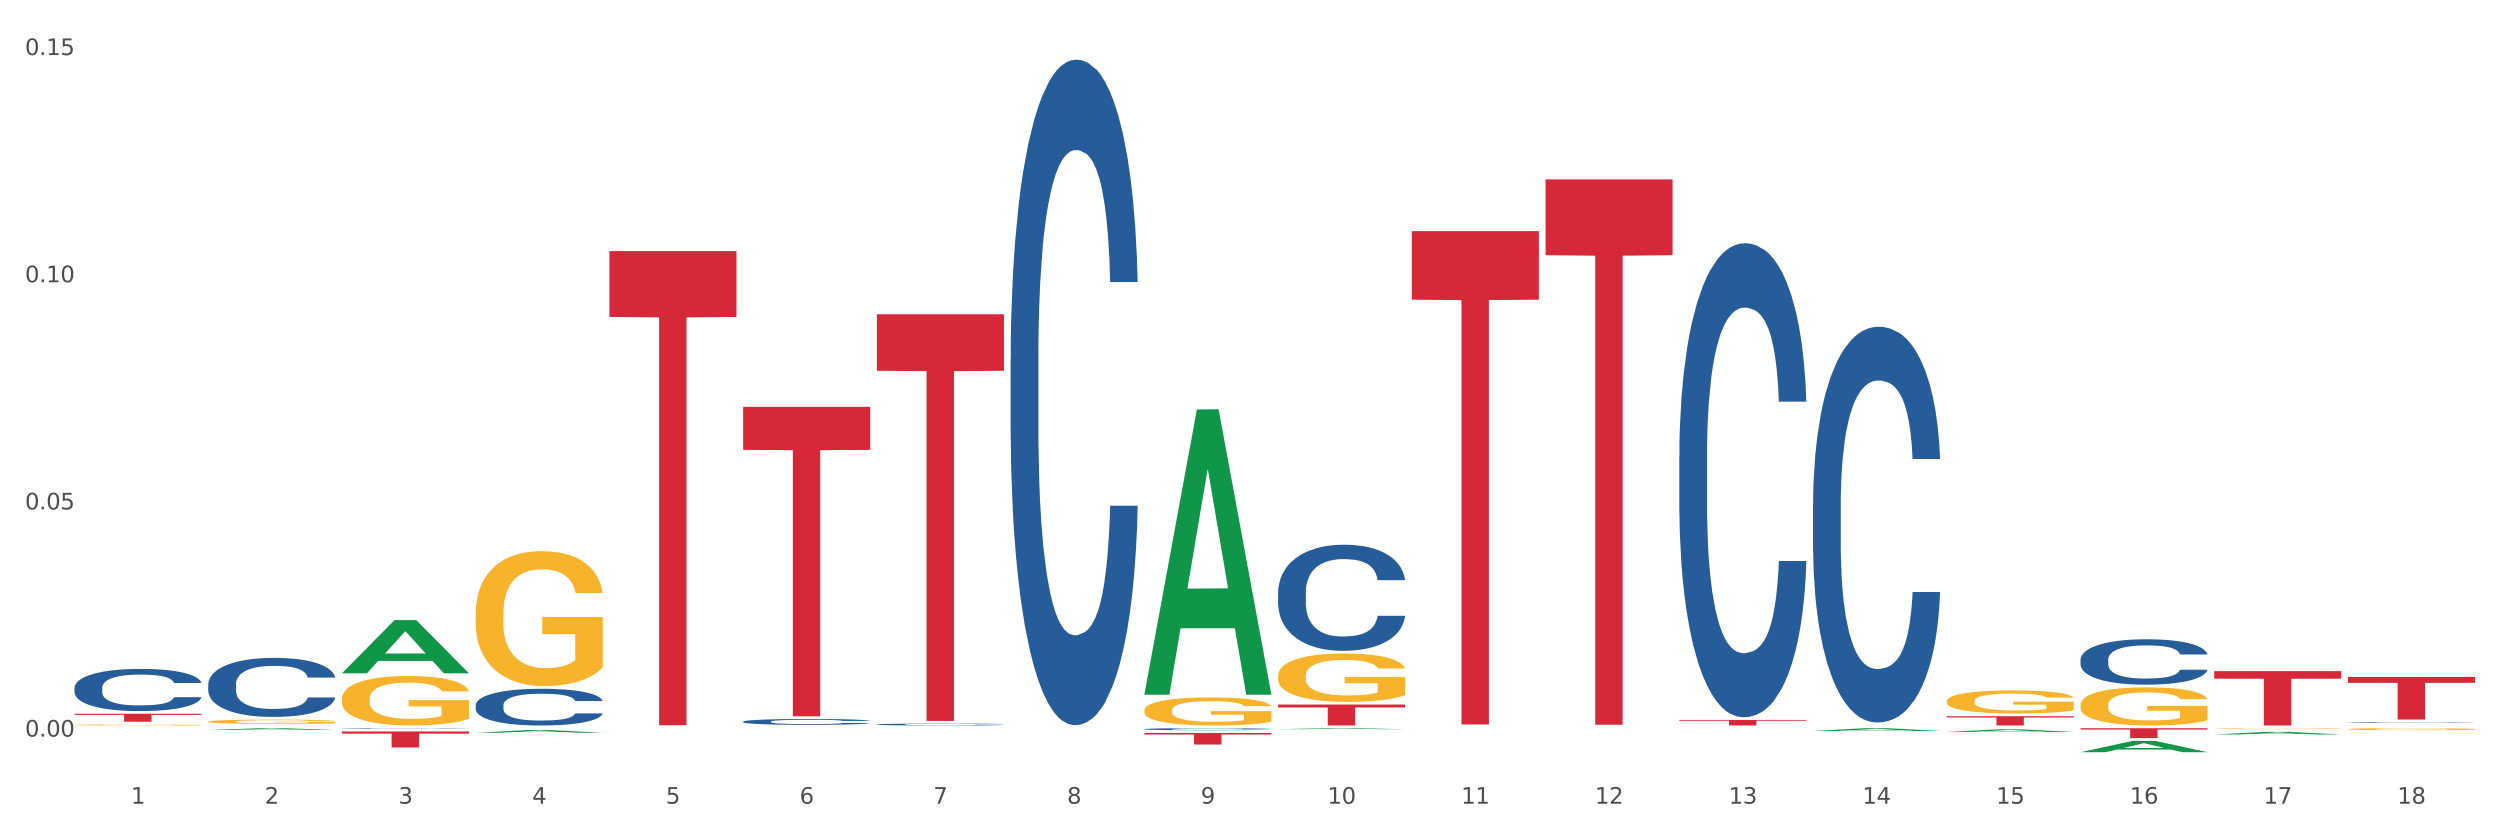
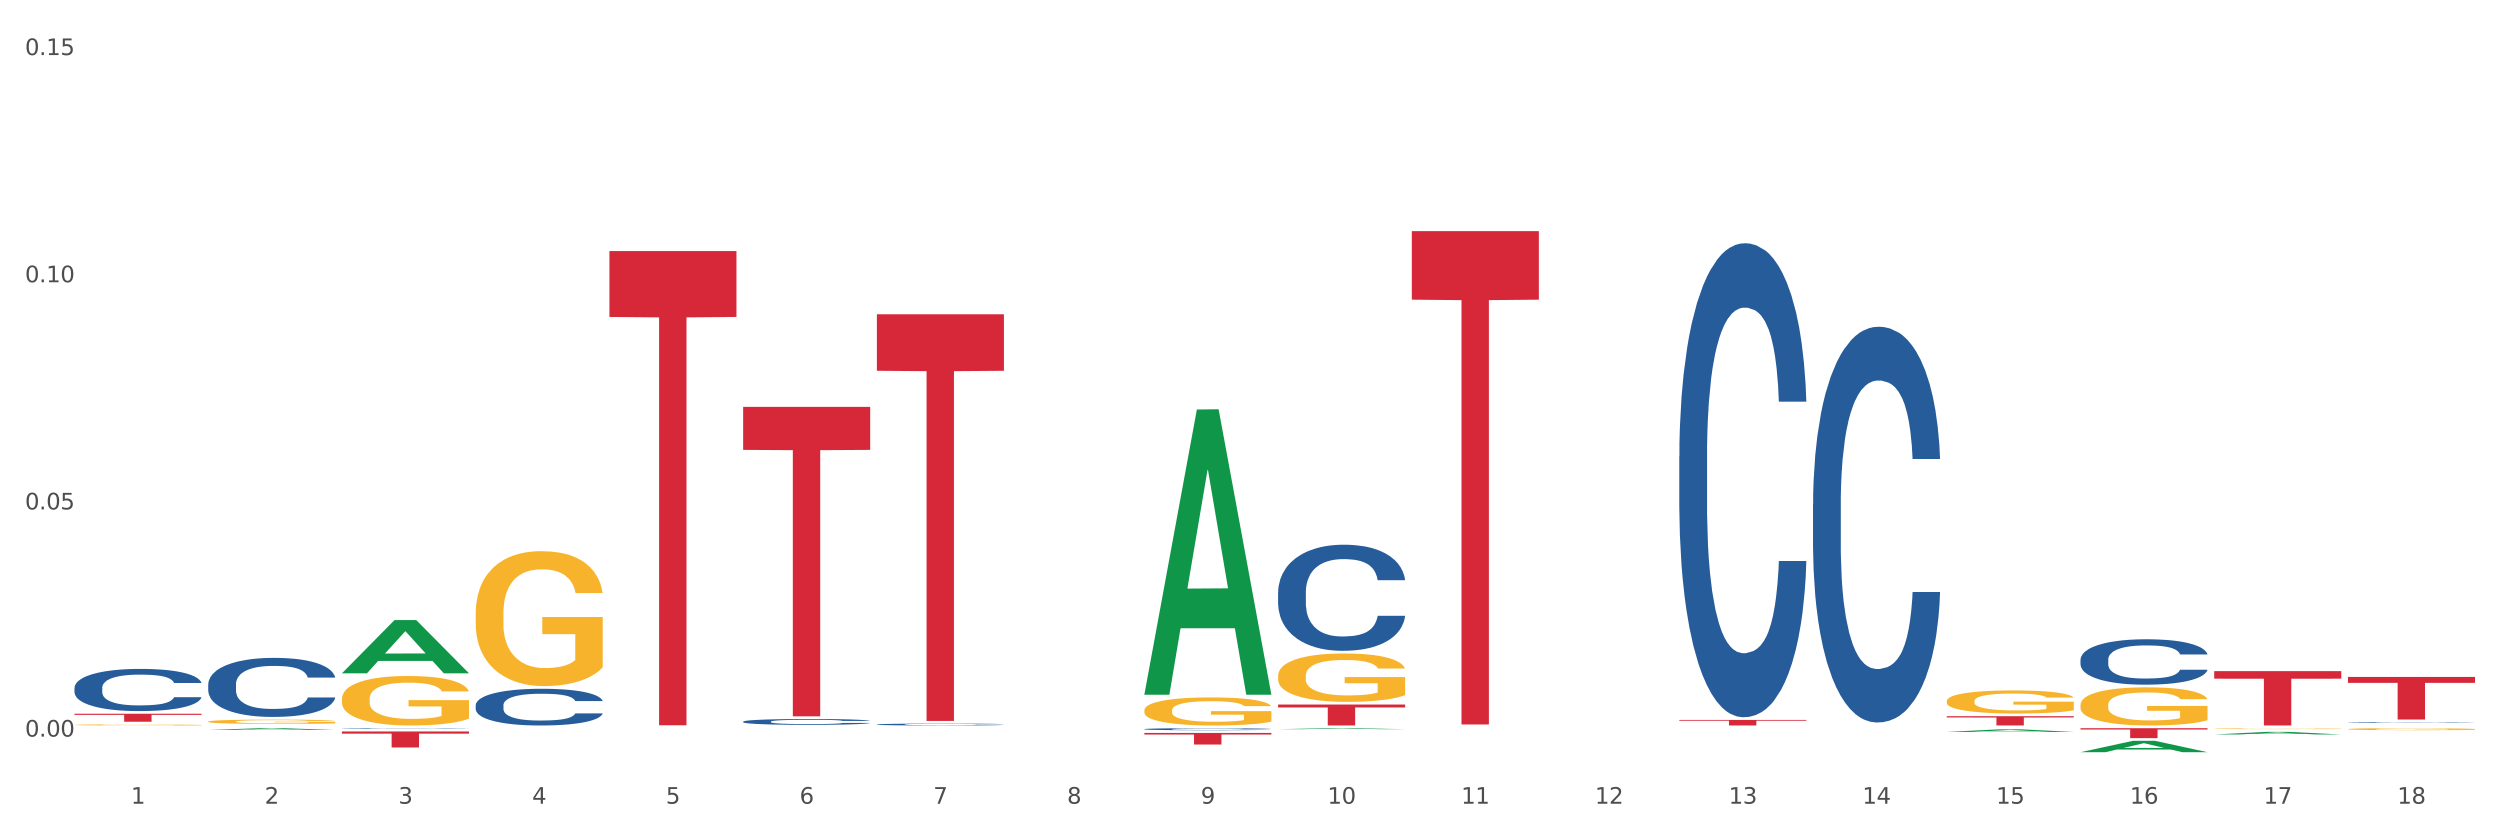
<svg xmlns="http://www.w3.org/2000/svg" xmlns:xlink="http://www.w3.org/1999/xlink" width="1080pt" height="360pt" viewBox="0 0 1080 360" version="1.1">
  <rect x="0" y="0" width="1080" height="360" fill="#333333" stroke="none" />
  <defs>
    <style type="text/css">*{stroke-linejoin: round; stroke-linecap: butt}</style>
  </defs>
  <g id="figure_1">
    <g id="patch_1">
      <path d="M 0 360  L 1080 360  L 1080 0  L 0 0  z " style="fill: #ffffff; stroke: #ffffff; stroke-linejoin: miter" />
    </g>
    <g id="axes_1">
      <g id="matplotlib.axis_1">
        <g id="xtick_1">
          <g id="text_1">
            <g style="fill: #4d4d4d" transform="translate(56.563 347.204) scale(0.096 -0.096)">
              <defs>
                <path id="DejaVuSans-31" d="M 794 531  L 1825 531  L 1825 4091  L 703 3866  L 703 4441  L 1819 4666  L 2450 4666  L 2450 531  L 3481 531  L 3481 0  L 794 0  L 794 531  z " transform="scale(0.016)" />
              </defs>
              <use xlink:href="#DejaVuSans-31" />
            </g>
          </g>
        </g>
        <g id="xtick_2">
          <g id="text_2">
            <g style="fill: #4d4d4d" transform="translate(114.336 347.204) scale(0.096 -0.096)">
              <defs>
                <path id="DejaVuSans-32" d="M 1228 531  L 3431 531  L 3431 0  L 469 0  L 469 531  Q 828 903 1448 1529  Q 2069 2156 2228 2338  Q 2531 2678 2651 2914  Q 2772 3150 2772 3378  Q 2772 3750 2511 3984  Q 2250 4219 1831 4219  Q 1534 4219 1204 4116  Q 875 4013 500 3803  L 500 4441  Q 881 4594 1212 4672  Q 1544 4750 1819 4750  Q 2544 4750 2975 4387  Q 3406 4025 3406 3419  Q 3406 3131 3298 2873  Q 3191 2616 2906 2266  Q 2828 2175 2409 1742  Q 1991 1309 1228 531  z " transform="scale(0.016)" />
              </defs>
              <use xlink:href="#DejaVuSans-32" />
            </g>
          </g>
        </g>
        <g id="xtick_3">
          <g id="text_3">
            <g style="fill: #4d4d4d" transform="translate(172.109 347.204) scale(0.096 -0.096)">
              <defs>
                <path id="DejaVuSans-33" d="M 2597 2516  Q 3050 2419 3304 2112  Q 3559 1806 3559 1356  Q 3559 666 3084 287  Q 2609 -91 1734 -91  Q 1441 -91 1130 -33  Q 819 25 488 141  L 488 750  Q 750 597 1062 519  Q 1375 441 1716 441  Q 2309 441 2620 675  Q 2931 909 2931 1356  Q 2931 1769 2642 2001  Q 2353 2234 1838 2234  L 1294 2234  L 1294 2753  L 1863 2753  Q 2328 2753 2575 2939  Q 2822 3125 2822 3475  Q 2822 3834 2567 4026  Q 2313 4219 1838 4219  Q 1578 4219 1281 4162  Q 984 4106 628 3988  L 628 4550  Q 988 4650 1302 4700  Q 1616 4750 1894 4750  Q 2613 4750 3031 4423  Q 3450 4097 3450 3541  Q 3450 3153 3228 2886  Q 3006 2619 2597 2516  z " transform="scale(0.016)" />
              </defs>
              <use xlink:href="#DejaVuSans-33" />
            </g>
          </g>
        </g>
        <g id="xtick_4">
          <g id="text_4">
            <g style="fill: #4d4d4d" transform="translate(229.882 347.204) scale(0.096 -0.096)">
              <defs>
                <path id="DejaVuSans-34" d="M 2419 4116  L 825 1625  L 2419 1625  L 2419 4116  z M 2253 4666  L 3047 4666  L 3047 1625  L 3713 1625  L 3713 1100  L 3047 1100  L 3047 0  L 2419 0  L 2419 1100  L 313 1100  L 313 1709  L 2253 4666  z " transform="scale(0.016)" />
              </defs>
              <use xlink:href="#DejaVuSans-34" />
            </g>
          </g>
        </g>
        <g id="xtick_5">
          <g id="text_5">
            <g style="fill: #4d4d4d" transform="translate(287.655 347.204) scale(0.096 -0.096)">
              <defs>
                <path id="DejaVuSans-35" d="M 691 4666  L 3169 4666  L 3169 4134  L 1269 4134  L 1269 2991  Q 1406 3038 1543 3061  Q 1681 3084 1819 3084  Q 2600 3084 3056 2656  Q 3513 2228 3513 1497  Q 3513 744 3044 326  Q 2575 -91 1722 -91  Q 1428 -91 1123 -41  Q 819 9 494 109  L 494 744  Q 775 591 1075 516  Q 1375 441 1709 441  Q 2250 441 2565 725  Q 2881 1009 2881 1497  Q 2881 1984 2565 2268  Q 2250 2553 1709 2553  Q 1456 2553 1204 2497  Q 953 2441 691 2322  L 691 4666  z " transform="scale(0.016)" />
              </defs>
              <use xlink:href="#DejaVuSans-35" />
            </g>
          </g>
        </g>
        <g id="xtick_6">
          <g id="text_6">
            <g style="fill: #4d4d4d" transform="translate(345.428 347.204) scale(0.096 -0.096)">
              <defs>
                <path id="DejaVuSans-36" d="M 2113 2584  Q 1688 2584 1439 2293  Q 1191 2003 1191 1497  Q 1191 994 1439 701  Q 1688 409 2113 409  Q 2538 409 2786 701  Q 3034 994 3034 1497  Q 3034 2003 2786 2293  Q 2538 2584 2113 2584  z M 3366 4563  L 3366 3988  Q 3128 4100 2886 4159  Q 2644 4219 2406 4219  Q 1781 4219 1451 3797  Q 1122 3375 1075 2522  Q 1259 2794 1537 2939  Q 1816 3084 2150 3084  Q 2853 3084 3261 2657  Q 3669 2231 3669 1497  Q 3669 778 3244 343  Q 2819 -91 2113 -91  Q 1303 -91 875 529  Q 447 1150 447 2328  Q 447 3434 972 4092  Q 1497 4750 2381 4750  Q 2619 4750 2861 4703  Q 3103 4656 3366 4563  z " transform="scale(0.016)" />
              </defs>
              <use xlink:href="#DejaVuSans-36" />
            </g>
          </g>
        </g>
        <g id="xtick_7">
          <g id="text_7">
            <g style="fill: #4d4d4d" transform="translate(403.201 347.204) scale(0.096 -0.096)">
              <defs>
                <path id="DejaVuSans-37" d="M 525 4666  L 3525 4666  L 3525 4397  L 1831 0  L 1172 0  L 2766 4134  L 525 4134  L 525 4666  z " transform="scale(0.016)" />
              </defs>
              <use xlink:href="#DejaVuSans-37" />
            </g>
          </g>
        </g>
        <g id="xtick_8">
          <g id="text_8">
            <g style="fill: #4d4d4d" transform="translate(460.974 347.204) scale(0.096 -0.096)">
              <defs>
                <path id="DejaVuSans-38" d="M 2034 2216  Q 1584 2216 1326 1975  Q 1069 1734 1069 1313  Q 1069 891 1326 650  Q 1584 409 2034 409  Q 2484 409 2743 651  Q 3003 894 3003 1313  Q 3003 1734 2745 1975  Q 2488 2216 2034 2216  z M 1403 2484  Q 997 2584 770 2862  Q 544 3141 544 3541  Q 544 4100 942 4425  Q 1341 4750 2034 4750  Q 2731 4750 3128 4425  Q 3525 4100 3525 3541  Q 3525 3141 3298 2862  Q 3072 2584 2669 2484  Q 3125 2378 3379 2068  Q 3634 1759 3634 1313  Q 3634 634 3220 271  Q 2806 -91 2034 -91  Q 1263 -91 848 271  Q 434 634 434 1313  Q 434 1759 690 2068  Q 947 2378 1403 2484  z M 1172 3481  Q 1172 3119 1398 2916  Q 1625 2713 2034 2713  Q 2441 2713 2670 2916  Q 2900 3119 2900 3481  Q 2900 3844 2670 4047  Q 2441 4250 2034 4250  Q 1625 4250 1398 4047  Q 1172 3844 1172 3481  z " transform="scale(0.016)" />
              </defs>
              <use xlink:href="#DejaVuSans-38" />
            </g>
          </g>
        </g>
        <g id="xtick_9">
          <g id="text_9">
            <g style="fill: #4d4d4d" transform="translate(518.747 347.204) scale(0.096 -0.096)">
              <defs>
                <path id="DejaVuSans-39" d="M 703 97  L 703 672  Q 941 559 1184 500  Q 1428 441 1663 441  Q 2288 441 2617 861  Q 2947 1281 2994 2138  Q 2813 1869 2534 1725  Q 2256 1581 1919 1581  Q 1219 1581 811 2004  Q 403 2428 403 3163  Q 403 3881 828 4315  Q 1253 4750 1959 4750  Q 2769 4750 3195 4129  Q 3622 3509 3622 2328  Q 3622 1225 3098 567  Q 2575 -91 1691 -91  Q 1453 -91 1209 -44  Q 966 3 703 97  z M 1959 2075  Q 2384 2075 2632 2365  Q 2881 2656 2881 3163  Q 2881 3666 2632 3958  Q 2384 4250 1959 4250  Q 1534 4250 1286 3958  Q 1038 3666 1038 3163  Q 1038 2656 1286 2365  Q 1534 2075 1959 2075  z " transform="scale(0.016)" />
              </defs>
              <use xlink:href="#DejaVuSans-39" />
            </g>
          </g>
        </g>
        <g id="xtick_10">
          <g id="text_10">
            <g style="fill: #4d4d4d" transform="translate(573.466 347.204) scale(0.096 -0.096)">
              <defs>
                <path id="DejaVuSans-30" d="M 2034 4250  Q 1547 4250 1301 3770  Q 1056 3291 1056 2328  Q 1056 1369 1301 889  Q 1547 409 2034 409  Q 2525 409 2770 889  Q 3016 1369 3016 2328  Q 3016 3291 2770 3770  Q 2525 4250 2034 4250  z M 2034 4750  Q 2819 4750 3233 4129  Q 3647 3509 3647 2328  Q 3647 1150 3233 529  Q 2819 -91 2034 -91  Q 1250 -91 836 529  Q 422 1150 422 2328  Q 422 3509 836 4129  Q 1250 4750 2034 4750  z " transform="scale(0.016)" />
              </defs>
              <use xlink:href="#DejaVuSans-31" />
              <use xlink:href="#DejaVuSans-30" transform="translate(63.623 0)" />
            </g>
          </g>
        </g>
        <g id="xtick_11">
          <g id="text_11">
            <g style="fill: #4d4d4d" transform="translate(631.239 347.204) scale(0.096 -0.096)">
              <use xlink:href="#DejaVuSans-31" />
              <use xlink:href="#DejaVuSans-31" transform="translate(63.623 0)" />
            </g>
          </g>
        </g>
        <g id="xtick_12">
          <g id="text_12">
            <g style="fill: #4d4d4d" transform="translate(689.012 347.204) scale(0.096 -0.096)">
              <use xlink:href="#DejaVuSans-31" />
              <use xlink:href="#DejaVuSans-32" transform="translate(63.623 0)" />
            </g>
          </g>
        </g>
        <g id="xtick_13">
          <g id="text_13">
            <g style="fill: #4d4d4d" transform="translate(746.785 347.204) scale(0.096 -0.096)">
              <use xlink:href="#DejaVuSans-31" />
              <use xlink:href="#DejaVuSans-33" transform="translate(63.623 0)" />
            </g>
          </g>
        </g>
        <g id="xtick_14">
          <g id="text_14">
            <g style="fill: #4d4d4d" transform="translate(804.558 347.204) scale(0.096 -0.096)">
              <use xlink:href="#DejaVuSans-31" />
              <use xlink:href="#DejaVuSans-34" transform="translate(63.623 0)" />
            </g>
          </g>
        </g>
        <g id="xtick_15">
          <g id="text_15">
            <g style="fill: #4d4d4d" transform="translate(862.331 347.204) scale(0.096 -0.096)">
              <use xlink:href="#DejaVuSans-31" />
              <use xlink:href="#DejaVuSans-35" transform="translate(63.623 0)" />
            </g>
          </g>
        </g>
        <g id="xtick_16">
          <g id="text_16">
            <g style="fill: #4d4d4d" transform="translate(920.104 347.204) scale(0.096 -0.096)">
              <use xlink:href="#DejaVuSans-31" />
              <use xlink:href="#DejaVuSans-36" transform="translate(63.623 0)" />
            </g>
          </g>
        </g>
        <g id="xtick_17">
          <g id="text_17">
            <g style="fill: #4d4d4d" transform="translate(977.877 347.204) scale(0.096 -0.096)">
              <use xlink:href="#DejaVuSans-31" />
              <use xlink:href="#DejaVuSans-37" transform="translate(63.623 0)" />
            </g>
          </g>
        </g>
        <g id="xtick_18">
          <g id="text_18">
            <g style="fill: #4d4d4d" transform="translate(1035.65 347.204) scale(0.096 -0.096)">
              <use xlink:href="#DejaVuSans-31" />
              <use xlink:href="#DejaVuSans-38" transform="translate(63.623 0)" />
            </g>
          </g>
        </g>
        <g id="xtick_19" />
        <g id="xtick_20" />
        <g id="xtick_21" />
        <g id="xtick_22" />
        <g id="xtick_23" />
        <g id="xtick_24" />
        <g id="xtick_25" />
        <g id="xtick_26" />
        <g id="xtick_27" />
        <g id="xtick_28" />
        <g id="xtick_29" />
        <g id="xtick_30" />
        <g id="xtick_31" />
        <g id="xtick_32" />
        <g id="xtick_33" />
        <g id="xtick_34" />
        <g id="xtick_35" />
      </g>
      <g id="matplotlib.axis_2">
        <g id="ytick_1">
          <g id="text_19">
            <g style="fill: #4d4d4d" transform="translate(10.8 318.217) scale(0.096 -0.096)">
              <defs>
                <path id="DejaVuSans-2e" d="M 684 794  L 1344 794  L 1344 0  L 684 0  L 684 794  z " transform="scale(0.016)" />
              </defs>
              <use xlink:href="#DejaVuSans-30" />
              <use xlink:href="#DejaVuSans-2e" transform="translate(63.623 0)" />
              <use xlink:href="#DejaVuSans-30" transform="translate(95.41 0)" />
              <use xlink:href="#DejaVuSans-30" transform="translate(159.033 0)" />
            </g>
          </g>
        </g>
        <g id="ytick_2">
          <g id="text_20">
            <g style="fill: #4d4d4d" transform="translate(10.8 220.076) scale(0.096 -0.096)">
              <use xlink:href="#DejaVuSans-30" />
              <use xlink:href="#DejaVuSans-2e" transform="translate(63.623 0)" />
              <use xlink:href="#DejaVuSans-30" transform="translate(95.41 0)" />
              <use xlink:href="#DejaVuSans-35" transform="translate(159.033 0)" />
            </g>
          </g>
        </g>
        <g id="ytick_3">
          <g id="text_21">
            <g style="fill: #4d4d4d" transform="translate(10.8 121.935) scale(0.096 -0.096)">
              <use xlink:href="#DejaVuSans-30" />
              <use xlink:href="#DejaVuSans-2e" transform="translate(63.623 0)" />
              <use xlink:href="#DejaVuSans-31" transform="translate(95.41 0)" />
              <use xlink:href="#DejaVuSans-30" transform="translate(159.033 0)" />
            </g>
          </g>
        </g>
        <g id="ytick_4">
          <g id="text_22">
            <g style="fill: #4d4d4d" transform="translate(10.8 23.794) scale(0.096 -0.096)">
              <use xlink:href="#DejaVuSans-30" />
              <use xlink:href="#DejaVuSans-2e" transform="translate(63.623 0)" />
              <use xlink:href="#DejaVuSans-31" transform="translate(95.41 0)" />
              <use xlink:href="#DejaVuSans-35" transform="translate(159.033 0)" />
            </g>
          </g>
        </g>
        <g id="ytick_5" />
        <g id="ytick_6" />
        <g id="ytick_7" />
      </g>
      <g id="PolyCollection_1">
        <path d="M 32.175 313.16  L 32.24 313.159  L 32.24 313.144  L 32.369 313.13  L 33.017 313.098  L 33.989 313.071  L 34.702 313.057  L 35.415 313.045  L 36.257 313.034  L 37.294 313.022  L 39.173 313.004  L 40.34 312.995  L 41.765 312.985  L 44.357 312.971  L 46.236 312.964  L 48.18 312.957  L 51.355 312.949  L 53.429 312.946  L 55.632 312.943  L 58.289 312.942  L 60.298 312.941  L 64.704 312.942  L 68.462 312.946  L 70.277 312.949  L 72.609 312.955  L 73.84 312.958  L 75.849 312.965  L 77.923 312.974  L 79.348 312.982  L 81.487 312.997  L 83.107 313.011  L 84.597 313.029  L 85.375 313.042  L 85.958 313.054  L 86.476 313.067  L 86.995 313.088  L 75.331 313.088  L 74.877 313.073  L 74.164 313.059  L 73.128 313.045  L 72.22 313.036  L 70.665 313.025  L 69.24 313.019  L 67.749 313.013  L 65.935 313.009  L 64.509 313.007  L 62.501 313.005  L 58.548 313.006  L 55.891 313.009  L 54.077 313.013  L 52.911 313.017  L 51.874 313.022  L 50.707 313.028  L 49.347 313.037  L 48.375 313.045  L 47.403 313.055  L 46.625 313.066  L 45.912 313.078  L 45.329 313.091  L 44.876 313.104  L 44.487 313.121  L 44.163 313.148  L 44.163 313.207  L 44.292 313.22  L 44.616 313.238  L 45.005 313.251  L 45.653 313.267  L 46.236 313.278  L 47.338 313.294  L 48.569 313.307  L 49.541 313.315  L 50.513 313.322  L 52.198 313.331  L 54.077 313.339  L 55.697 313.344  L 57.9 313.348  L 59.39 313.35  L 60.686 313.351  L 63.861 313.351  L 66.129 313.35  L 68.657 313.347  L 70.601 313.343  L 72.22 313.338  L 74.035 313.33  L 75.201 313.323  L 75.201 313.232  L 60.946 313.232  L 60.946 313.172  L 87.059 313.172  L 87.059 313.348  L 85.958 313.357  L 84.727 313.366  L 83.431 313.373  L 81.487 313.382  L 79.154 313.391  L 77.08 313.397  L 74.877 313.402  L 72.285 313.407  L 68.916 313.411  L 66.842 313.413  L 64.25 313.414  L 61.205 313.414  L 58.548 313.414  L 55.956 313.411  L 53.235 313.407  L 50.578 313.402  L 48.569 313.396  L 46.56 313.389  L 44.422 313.38  L 42.737 313.372  L 41.441 313.364  L 40.016 313.354  L 38.46 313.341  L 37.294 313.329  L 36.257 313.317  L 35.156 313.302  L 34.378 313.288  L 33.601 313.271  L 33.147 313.259  L 32.629 313.239  L 32.24 313.212  L 32.175 313.16  z " clip-path="url(#p338cce88ab)" style="fill: #f7b32b" />
        <path d="M 89.948 311.733  L 90.013 311.731  L 90.013 311.669  L 90.142 311.616  L 90.79 311.488  L 91.762 311.382  L 92.475 311.325  L 93.188 311.279  L 94.03 311.232  L 95.067 311.185  L 96.946 311.114  L 98.113 311.078  L 99.538 311.041  L 102.13 310.986  L 104.009 310.955  L 105.953 310.929  L 109.128 310.898  L 111.202 310.885  L 113.405 310.874  L 116.062 310.868  L 118.071 310.866  L 122.477 310.871  L 126.235 310.886  L 128.049 310.898  L 130.382 310.919  L 131.613 310.933  L 133.622 310.96  L 135.696 310.996  L 137.121 311.027  L 139.26 311.085  L 140.88 311.143  L 142.37 311.215  L 143.148 311.265  L 143.731 311.311  L 144.249 311.364  L 144.768 311.448  L 133.104 311.448  L 132.65 311.388  L 131.937 311.332  L 130.901 311.277  L 129.993 311.243  L 128.438 311.2  L 127.013 311.173  L 125.522 311.152  L 123.708 311.135  L 122.282 311.126  L 120.274 311.119  L 116.321 311.121  L 113.664 311.135  L 111.85 311.152  L 110.684 311.167  L 109.647 311.185  L 108.48 311.209  L 107.12 311.244  L 106.148 311.277  L 105.176 311.318  L 104.398 311.359  L 103.685 311.407  L 103.102 311.459  L 102.648 311.512  L 102.26 311.577  L 101.936 311.685  L 101.936 311.919  L 102.065 311.972  L 102.389 312.043  L 102.778 312.096  L 103.426 312.159  L 104.009 312.202  L 105.111 312.264  L 106.342 312.315  L 107.314 312.348  L 108.286 312.375  L 109.971 312.413  L 111.85 312.443  L 113.47 312.462  L 115.673 312.479  L 117.163 312.486  L 118.459 312.49  L 121.634 312.49  L 123.902 312.485  L 126.43 312.473  L 128.373 312.457  L 129.993 312.438  L 131.808 312.407  L 132.974 312.378  L 132.974 312.02  L 118.719 312.019  L 118.719 311.781  L 144.832 311.781  L 144.832 312.479  L 143.731 312.515  L 142.5 312.548  L 141.204 312.577  L 139.26 312.613  L 136.927 312.647  L 134.853 312.671  L 132.65 312.692  L 130.058 312.711  L 126.689 312.728  L 124.615 312.735  L 122.023 312.74  L 118.978 312.742  L 116.321 312.738  L 113.729 312.73  L 111.007 312.714  L 108.351 312.692  L 106.342 312.67  L 104.333 312.642  L 102.195 312.606  L 100.51 312.572  L 99.214 312.541  L 97.789 312.502  L 96.233 312.45  L 95.067 312.404  L 94.03 312.356  L 92.929 312.294  L 92.151 312.241  L 91.374 312.175  L 90.92 312.125  L 90.402 312.048  L 90.013 311.94  L 89.948 311.733  z " clip-path="url(#p338cce88ab)" style="fill: #f7b32b" />
        <path d="M 147.721 290.837  L 147.778 290.815  L 170.41 267.884  L 179.803 267.862  L 202.605 290.88  L 191.742 290.88  L 186.819 285.52  L 163.451 285.52  L 163.281 285.607  L 158.528 290.88  L 147.721 290.88  L 147.721 290.837  L 166.393 282.321  L 183.877 282.3  L 175.22 272.768  L 175.107 272.725  L 174.993 272.79  L 166.336 282.3  L 166.393 282.321  L 147.721 290.837  z " clip-path="url(#p338cce88ab)" style="fill: #109648" />
-         <path d="M 205.494 316.531  L 205.551 316.53  L 228.183 315.386  L 237.576 315.385  L 260.378 316.533  L 249.515 316.533  L 244.592 316.266  L 221.224 316.266  L 221.054 316.27  L 216.301 316.533  L 205.494 316.533  L 205.494 316.531  L 224.166 316.106  L 241.65 316.105  L 232.993 315.63  L 232.88 315.628  L 232.766 315.631  L 224.109 316.105  L 224.166 316.106  L 205.494 316.531  z " clip-path="url(#p338cce88ab)" style="fill: #109648" />
        <path d="M 494.359 299.904  L 494.415 299.788  L 517.048 176.908  L 526.441 176.792  L 549.243 300.136  L 538.379 300.136  L 533.457 271.413  L 510.089 271.413  L 509.919 271.877  L 505.166 300.136  L 494.359 300.136  L 494.359 299.904  L 513.031 254.273  L 530.515 254.157  L 521.858 203.082  L 521.744 202.851  L 521.631 203.198  L 512.974 254.157  L 513.031 254.273  L 494.359 299.904  z " clip-path="url(#p338cce88ab)" style="fill: #109648" />
        <path d="M 552.132 315.008  L 552.188 315.007  L 574.821 314.57  L 584.214 314.57  L 607.016 315.009  L 596.152 315.009  L 591.23 314.906  L 567.862 314.906  L 567.692 314.908  L 562.939 315.009  L 552.132 315.009  L 552.132 315.008  L 570.804 314.845  L 588.288 314.845  L 579.631 314.663  L 579.517 314.662  L 579.404 314.664  L 570.747 314.845  L 570.804 314.845  L 552.132 315.008  z " clip-path="url(#p338cce88ab)" style="fill: #109648" />
-         <path d="M 783.224 315.779  L 783.28 315.778  L 805.913 314.571  L 815.306 314.57  L 838.108 315.782  L 827.244 315.782  L 822.322 315.499  L 798.953 315.499  L 798.784 315.504  L 794.031 315.782  L 783.224 315.782  L 783.224 315.779  L 801.896 315.331  L 819.38 315.33  L 810.722 314.828  L 810.609 314.826  L 810.496 314.829  L 801.839 315.33  L 801.896 315.331  L 783.224 315.779  z " clip-path="url(#p338cce88ab)" style="fill: #109648" />
        <path d="M 840.997 316.185  L 841.053 316.184  L 863.686 315.068  L 873.079 315.067  L 895.881 316.187  L 885.017 316.187  L 880.095 315.926  L 856.726 315.926  L 856.557 315.93  L 851.804 316.187  L 840.997 316.187  L 840.997 316.185  L 859.669 315.77  L 877.152 315.769  L 868.495 315.305  L 868.382 315.303  L 868.269 315.307  L 859.612 315.769  L 859.669 315.77  L 840.997 316.185  z " clip-path="url(#p338cce88ab)" style="fill: #109648" />
        <path d="M 1014.316 314.974  L 1014.38 314.974  L 1014.38 314.945  L 1014.51 314.92  L 1015.158 314.86  L 1016.13 314.81  L 1016.843 314.784  L 1017.556 314.762  L 1018.398 314.741  L 1019.435 314.718  L 1021.314 314.686  L 1022.48 314.669  L 1023.906 314.651  L 1026.498 314.626  L 1028.377 314.611  L 1030.321 314.599  L 1033.496 314.585  L 1035.57 314.578  L 1037.773 314.574  L 1040.429 314.57  L 1042.438 314.57  L 1046.845 314.572  L 1050.603 314.579  L 1052.417 314.585  L 1054.75 314.594  L 1055.981 314.601  L 1057.99 314.614  L 1060.063 314.63  L 1061.489 314.645  L 1063.627 314.672  L 1065.247 314.699  L 1066.738 314.733  L 1067.515 314.756  L 1068.098 314.778  L 1068.617 314.802  L 1069.135 314.842  L 1057.471 314.842  L 1057.018 314.814  L 1056.305 314.787  L 1055.268 314.762  L 1054.361 314.746  L 1052.806 314.726  L 1051.38 314.713  L 1049.89 314.703  L 1048.076 314.695  L 1046.65 314.691  L 1044.641 314.688  L 1040.689 314.689  L 1038.032 314.695  L 1036.218 314.703  L 1035.051 314.71  L 1034.014 314.718  L 1032.848 314.73  L 1031.487 314.746  L 1030.515 314.762  L 1029.543 314.781  L 1028.766 314.8  L 1028.053 314.822  L 1027.47 314.846  L 1027.016 314.871  L 1026.627 314.902  L 1026.303 314.952  L 1026.303 315.062  L 1026.433 315.086  L 1026.757 315.119  L 1027.146 315.144  L 1027.794 315.174  L 1028.377 315.194  L 1029.479 315.222  L 1030.71 315.246  L 1031.682 315.262  L 1032.654 315.274  L 1034.338 315.292  L 1036.218 315.306  L 1037.838 315.315  L 1040.041 315.323  L 1041.531 315.326  L 1042.827 315.328  L 1046.002 315.328  L 1048.27 315.326  L 1050.797 315.32  L 1052.741 315.313  L 1054.361 315.304  L 1056.176 315.29  L 1057.342 315.276  L 1057.342 315.109  L 1043.086 315.108  L 1043.086 314.997  L 1069.2 314.997  L 1069.2 315.323  L 1068.098 315.34  L 1066.867 315.355  L 1065.571 315.369  L 1063.627 315.386  L 1061.295 315.402  L 1059.221 315.413  L 1057.018 315.422  L 1054.426 315.431  L 1051.056 315.439  L 1048.983 315.442  L 1046.391 315.445  L 1043.345 315.446  L 1040.689 315.444  L 1038.097 315.44  L 1035.375 315.433  L 1032.718 315.422  L 1030.71 315.412  L 1028.701 315.399  L 1026.563 315.382  L 1024.878 315.366  L 1023.582 315.352  L 1022.156 315.334  L 1020.601 315.31  L 1019.435 315.288  L 1018.398 315.266  L 1017.296 315.237  L 1016.519 315.212  L 1015.741 315.181  L 1015.288 315.158  L 1014.769 315.122  L 1014.38 315.071  L 1014.316 314.974  z " clip-path="url(#p338cce88ab)" style="fill: #f7b32b" />
        <path d="M 956.543 314.824  L 956.607 314.824  L 956.607 314.813  L 956.737 314.804  L 957.385 314.781  L 958.357 314.763  L 959.07 314.753  L 959.783 314.745  L 960.625 314.736  L 961.662 314.728  L 963.541 314.716  L 964.707 314.709  L 966.133 314.703  L 968.725 314.693  L 970.604 314.688  L 972.548 314.683  L 975.723 314.678  L 977.797 314.675  L 980 314.674  L 982.656 314.672  L 984.665 314.672  L 989.072 314.673  L 992.83 314.676  L 994.644 314.678  L 996.977 314.681  L 998.208 314.684  L 1000.217 314.689  L 1002.29 314.695  L 1003.716 314.7  L 1005.854 314.711  L 1007.474 314.721  L 1008.965 314.733  L 1009.742 314.742  L 1010.325 314.75  L 1010.844 314.76  L 1011.362 314.774  L 999.698 314.774  L 999.245 314.764  L 998.532 314.754  L 997.495 314.744  L 996.588 314.738  L 995.033 314.731  L 993.607 314.726  L 992.117 314.722  L 990.303 314.719  L 988.877 314.718  L 986.868 314.717  L 982.916 314.717  L 980.259 314.719  L 978.445 314.722  L 977.278 314.725  L 976.241 314.728  L 975.075 314.732  L 973.714 314.739  L 972.742 314.744  L 971.77 314.752  L 970.993 314.759  L 970.28 314.767  L 969.697 314.776  L 969.243 314.786  L 968.854 314.797  L 968.53 314.816  L 968.53 314.857  L 968.66 314.867  L 968.984 314.879  L 969.373 314.888  L 970.021 314.9  L 970.604 314.907  L 971.706 314.918  L 972.937 314.927  L 973.909 314.933  L 974.881 314.937  L 976.565 314.944  L 978.445 314.95  L 980.065 314.953  L 982.268 314.956  L 983.758 314.957  L 985.054 314.958  L 988.229 314.958  L 990.497 314.957  L 993.024 314.955  L 994.968 314.952  L 996.588 314.949  L 998.403 314.943  L 999.569 314.938  L 999.569 314.875  L 985.313 314.875  L 985.313 314.833  L 1011.427 314.833  L 1011.427 314.956  L 1010.325 314.962  L 1009.094 314.968  L 1007.798 314.973  L 1005.854 314.979  L 1003.522 314.985  L 1001.448 314.99  L 999.245 314.993  L 996.653 314.997  L 993.283 315  L 991.21 315.001  L 988.618 315.002  L 985.572 315.002  L 982.916 315.001  L 980.324 315  L 977.602 314.997  L 974.945 314.993  L 972.937 314.989  L 970.928 314.984  L 968.79 314.978  L 967.105 314.972  L 965.809 314.967  L 964.383 314.96  L 962.828 314.951  L 961.662 314.943  L 960.625 314.934  L 959.523 314.923  L 958.746 314.914  L 957.968 314.902  L 957.515 314.893  L 956.996 314.88  L 956.607 314.861  L 956.543 314.824  z " clip-path="url(#p338cce88ab)" style="fill: #f7b32b" />
        <path d="M 898.77 304.549  L 898.835 304.534  L 898.835 303.992  L 898.964 303.526  L 899.612 302.397  L 900.584 301.463  L 901.297 300.967  L 902.01 300.56  L 902.852 300.154  L 903.889 299.733  L 905.768 299.115  L 906.934 298.799  L 908.36 298.468  L 910.952 297.987  L 912.831 297.716  L 914.775 297.49  L 917.95 297.219  L 920.024 297.099  L 922.227 297.008  L 924.884 296.948  L 926.892 296.933  L 931.299 296.978  L 935.057 297.114  L 936.871 297.219  L 939.204 297.4  L 940.435 297.52  L 942.444 297.761  L 944.517 298.077  L 945.943 298.348  L 948.081 298.86  L 949.701 299.371  L 951.192 300.003  L 951.969 300.44  L 952.552 300.846  L 953.071 301.313  L 953.589 302.05  L 941.926 302.05  L 941.472 301.524  L 940.759 301.027  L 939.722 300.545  L 938.815 300.244  L 937.26 299.868  L 935.834 299.627  L 934.344 299.447  L 932.53 299.296  L 931.104 299.221  L 929.095 299.161  L 925.143 299.176  L 922.486 299.296  L 920.672 299.447  L 919.505 299.582  L 918.468 299.733  L 917.302 299.943  L 915.941 300.259  L 914.969 300.545  L 913.997 300.907  L 913.22 301.268  L 912.507 301.689  L 911.924 302.141  L 911.47 302.607  L 911.081 303.179  L 910.757 304.128  L 910.757 306.19  L 910.887 306.656  L 911.211 307.273  L 911.6 307.74  L 912.248 308.297  L 912.831 308.673  L 913.933 309.215  L 915.164 309.667  L 916.136 309.953  L 917.108 310.193  L 918.792 310.525  L 920.672 310.795  L 922.292 310.961  L 924.495 311.112  L 925.985 311.172  L 927.281 311.202  L 930.456 311.202  L 932.724 311.157  L 935.251 311.051  L 937.195 310.916  L 938.815 310.75  L 940.63 310.479  L 941.796 310.223  L 941.796 307.078  L 927.54 307.063  L 927.54 304.97  L 953.654 304.97  L 953.654 311.112  L 952.552 311.428  L 951.321 311.714  L 950.025 311.969  L 948.081 312.286  L 945.749 312.587  L 943.675 312.797  L 941.472 312.978  L 938.88 313.143  L 935.51 313.294  L 933.437 313.354  L 930.845 313.399  L 927.799 313.414  L 925.143 313.384  L 922.551 313.309  L 919.829 313.174  L 917.172 312.978  L 915.164 312.782  L 913.155 312.541  L 911.017 312.225  L 909.332 311.924  L 908.036 311.653  L 906.61 311.307  L 905.055 310.856  L 903.889 310.449  L 902.852 310.028  L 901.75 309.486  L 900.973 309.019  L 900.195 308.432  L 899.742 307.996  L 899.223 307.319  L 898.835 306.37  L 898.77 304.549  z " clip-path="url(#p338cce88ab)" style="fill: #f7b32b" />
        <path d="M 840.997 302.879  L 841.062 302.87  L 841.062 302.542  L 841.191 302.259  L 841.839 301.576  L 842.811 301.011  L 843.524 300.711  L 844.237 300.465  L 845.079 300.219  L 846.116 299.964  L 847.995 299.59  L 849.161 299.399  L 850.587 299.199  L 853.179 298.907  L 855.058 298.743  L 857.002 298.606  L 860.177 298.443  L 862.251 298.37  L 864.454 298.315  L 867.111 298.279  L 869.119 298.269  L 873.526 298.297  L 877.284 298.379  L 879.098 298.443  L 881.431 298.552  L 882.662 298.625  L 884.671 298.77  L 886.744 298.962  L 888.17 299.126  L 890.308 299.435  L 891.928 299.745  L 893.419 300.128  L 894.196 300.392  L 894.779 300.638  L 895.298 300.92  L 895.816 301.367  L 884.153 301.367  L 883.699 301.048  L 882.986 300.747  L 881.949 300.456  L 881.042 300.274  L 879.487 300.046  L 878.061 299.9  L 876.571 299.791  L 874.757 299.7  L 873.331 299.654  L 871.322 299.618  L 867.37 299.627  L 864.713 299.7  L 862.899 299.791  L 861.732 299.873  L 860.695 299.964  L 859.529 300.091  L 858.168 300.283  L 857.196 300.456  L 856.224 300.674  L 855.447 300.893  L 854.734 301.148  L 854.151 301.421  L 853.697 301.704  L 853.308 302.05  L 852.984 302.624  L 852.984 303.872  L 853.114 304.154  L 853.438 304.528  L 853.827 304.81  L 854.475 305.147  L 855.058 305.375  L 856.16 305.703  L 857.391 305.976  L 858.363 306.149  L 859.335 306.295  L 861.019 306.496  L 862.899 306.659  L 864.519 306.76  L 866.722 306.851  L 868.212 306.887  L 869.508 306.905  L 872.683 306.905  L 874.951 306.878  L 877.478 306.814  L 879.422 306.732  L 881.042 306.632  L 882.857 306.468  L 884.023 306.313  L 884.023 304.409  L 869.767 304.4  L 869.767 303.134  L 895.881 303.134  L 895.881 306.851  L 894.779 307.042  L 893.548 307.215  L 892.252 307.37  L 890.308 307.561  L 887.976 307.744  L 885.902 307.871  L 883.699 307.98  L 881.107 308.081  L 877.737 308.172  L 875.664 308.208  L 873.072 308.235  L 870.026 308.245  L 867.37 308.226  L 864.778 308.181  L 862.056 308.099  L 859.4 307.98  L 857.391 307.862  L 855.382 307.716  L 853.244 307.525  L 851.559 307.343  L 850.263 307.179  L 848.837 306.969  L 847.282 306.696  L 846.116 306.45  L 845.079 306.195  L 843.977 305.867  L 843.2 305.585  L 842.422 305.229  L 841.969 304.965  L 841.45 304.555  L 841.062 303.981  L 840.997 302.879  z " clip-path="url(#p338cce88ab)" style="fill: #f7b32b" />
        <path d="M 552.132 291.967  L 552.197 291.948  L 552.197 291.261  L 552.326 290.669  L 552.974 289.237  L 553.946 288.054  L 554.659 287.424  L 555.372 286.908  L 556.214 286.393  L 557.251 285.858  L 559.13 285.076  L 560.296 284.675  L 561.722 284.255  L 564.314 283.644  L 566.193 283.301  L 568.137 283.014  L 571.312 282.671  L 573.386 282.518  L 575.589 282.403  L 578.246 282.327  L 580.254 282.308  L 584.661 282.365  L 588.419 282.537  L 590.233 282.671  L 592.566 282.9  L 593.797 283.052  L 595.806 283.358  L 597.88 283.759  L 599.305 284.102  L 601.443 284.751  L 603.063 285.4  L 604.554 286.202  L 605.331 286.756  L 605.915 287.271  L 606.433 287.863  L 606.951 288.798  L 595.288 288.798  L 594.834 288.13  L 594.121 287.5  L 593.084 286.889  L 592.177 286.507  L 590.622 286.03  L 589.197 285.725  L 587.706 285.496  L 585.892 285.305  L 584.466 285.209  L 582.458 285.133  L 578.505 285.152  L 575.848 285.305  L 574.034 285.496  L 572.867 285.668  L 571.831 285.858  L 570.664 286.126  L 569.303 286.527  L 568.331 286.889  L 567.359 287.347  L 566.582 287.806  L 565.869 288.34  L 565.286 288.913  L 564.832 289.504  L 564.444 290.23  L 564.12 291.432  L 564.12 294.048  L 564.249 294.639  L 564.573 295.422  L 564.962 296.014  L 565.61 296.72  L 566.193 297.197  L 567.295 297.884  L 568.526 298.457  L 569.498 298.82  L 570.47 299.125  L 572.155 299.545  L 574.034 299.889  L 575.654 300.099  L 577.857 300.29  L 579.347 300.366  L 580.643 300.404  L 583.818 300.404  L 586.086 300.347  L 588.613 300.213  L 590.557 300.041  L 592.177 299.831  L 593.992 299.488  L 595.158 299.163  L 595.158 295.174  L 580.902 295.155  L 580.902 292.501  L 607.016 292.501  L 607.016 300.29  L 605.915 300.69  L 604.683 301.053  L 603.387 301.378  L 601.443 301.779  L 599.111 302.16  L 597.037 302.428  L 594.834 302.657  L 592.242 302.867  L 588.873 303.058  L 586.799 303.134  L 584.207 303.191  L 581.162 303.21  L 578.505 303.172  L 575.913 303.077  L 573.191 302.905  L 570.535 302.657  L 568.526 302.408  L 566.517 302.103  L 564.379 301.702  L 562.694 301.32  L 561.398 300.977  L 559.972 300.538  L 558.417 299.965  L 557.251 299.45  L 556.214 298.915  L 555.113 298.228  L 554.335 297.636  L 553.557 296.892  L 553.104 296.338  L 552.585 295.479  L 552.197 294.277  L 552.132 291.967  z " clip-path="url(#p338cce88ab)" style="fill: #f7b32b" />
        <path d="M 494.359 306.893  L 494.424 306.882  L 494.424 306.484  L 494.553 306.14  L 495.201 305.31  L 496.173 304.624  L 496.886 304.258  L 497.599 303.959  L 498.441 303.66  L 499.478 303.35  L 501.357 302.896  L 502.523 302.664  L 503.949 302.42  L 506.541 302.066  L 508.42 301.867  L 510.364 301.701  L 513.539 301.501  L 515.613 301.413  L 517.816 301.346  L 520.473 301.302  L 522.481 301.291  L 526.888 301.324  L 530.646 301.424  L 532.46 301.501  L 534.793 301.634  L 536.024 301.723  L 538.033 301.9  L 540.107 302.132  L 541.532 302.332  L 543.671 302.708  L 545.29 303.085  L 546.781 303.55  L 547.558 303.871  L 548.142 304.17  L 548.66 304.513  L 549.178 305.055  L 537.515 305.055  L 537.061 304.668  L 536.348 304.302  L 535.311 303.948  L 534.404 303.727  L 532.849 303.45  L 531.424 303.273  L 529.933 303.14  L 528.119 303.029  L 526.693 302.974  L 524.685 302.93  L 520.732 302.941  L 518.075 303.029  L 516.261 303.14  L 515.094 303.24  L 514.058 303.35  L 512.891 303.505  L 511.53 303.738  L 510.558 303.948  L 509.586 304.214  L 508.809 304.48  L 508.096 304.79  L 507.513 305.122  L 507.059 305.465  L 506.671 305.886  L 506.347 306.583  L 506.347 308.1  L 506.476 308.443  L 506.8 308.897  L 507.189 309.24  L 507.837 309.65  L 508.42 309.927  L 509.522 310.325  L 510.753 310.658  L 511.725 310.868  L 512.697 311.045  L 514.382 311.289  L 516.261 311.488  L 517.881 311.61  L 520.084 311.72  L 521.574 311.765  L 522.87 311.787  L 526.045 311.787  L 528.313 311.754  L 530.84 311.676  L 532.784 311.577  L 534.404 311.455  L 536.219 311.255  L 537.385 311.067  L 537.385 308.753  L 523.129 308.742  L 523.129 307.203  L 549.243 307.203  L 549.243 311.72  L 548.142 311.953  L 546.91 312.163  L 545.614 312.352  L 543.671 312.584  L 541.338 312.805  L 539.264 312.96  L 537.061 313.093  L 534.469 313.215  L 531.1 313.326  L 529.026 313.37  L 526.434 313.403  L 523.389 313.414  L 520.732 313.392  L 518.14 313.337  L 515.418 313.237  L 512.762 313.093  L 510.753 312.949  L 508.744 312.772  L 506.606 312.54  L 504.921 312.318  L 503.625 312.119  L 502.199 311.864  L 500.644 311.532  L 499.478 311.233  L 498.441 310.923  L 497.34 310.525  L 496.562 310.181  L 495.784 309.75  L 495.331 309.429  L 494.812 308.93  L 494.424 308.233  L 494.359 306.893  z " clip-path="url(#p338cce88ab)" style="fill: #f7b32b" />
        <path d="M 205.494 265.043  L 205.559 264.99  L 205.559 263.074  L 205.688 261.424  L 206.336 257.432  L 207.308 254.132  L 208.021 252.375  L 208.734 250.938  L 209.576 249.501  L 210.613 248.011  L 212.492 245.829  L 213.659 244.711  L 215.084 243.54  L 217.676 241.837  L 219.555 240.878  L 221.499 240.08  L 224.674 239.122  L 226.748 238.696  L 228.951 238.377  L 231.608 238.164  L 233.616 238.111  L 238.023 238.27  L 241.781 238.749  L 243.595 239.122  L 245.928 239.761  L 247.159 240.187  L 249.168 241.038  L 251.242 242.156  L 252.667 243.114  L 254.806 244.924  L 256.426 246.733  L 257.916 248.969  L 258.694 250.512  L 259.277 251.95  L 259.795 253.6  L 260.313 256.208  L 248.65 256.208  L 248.196 254.345  L 247.483 252.588  L 246.447 250.885  L 245.539 249.821  L 243.984 248.49  L 242.559 247.638  L 241.068 247  L 239.254 246.467  L 237.828 246.201  L 235.82 245.988  L 231.867 246.041  L 229.21 246.467  L 227.396 247  L 226.229 247.479  L 225.193 248.011  L 224.026 248.756  L 222.666 249.874  L 221.694 250.885  L 220.722 252.162  L 219.944 253.44  L 219.231 254.93  L 218.648 256.527  L 218.194 258.177  L 217.806 260.2  L 217.482 263.553  L 217.482 270.845  L 217.611 272.495  L 217.935 274.677  L 218.324 276.327  L 218.972 278.297  L 219.555 279.627  L 220.657 281.544  L 221.888 283.14  L 222.86 284.152  L 223.832 285.003  L 225.517 286.174  L 227.396 287.132  L 229.016 287.718  L 231.219 288.25  L 232.709 288.463  L 234.005 288.569  L 237.18 288.569  L 239.448 288.41  L 241.975 288.037  L 243.919 287.558  L 245.539 286.973  L 247.354 286.015  L 248.52 285.11  L 248.52 273.985  L 234.264 273.932  L 234.264 266.534  L 260.378 266.534  L 260.378 288.25  L 259.277 289.368  L 258.046 290.379  L 256.75 291.284  L 254.806 292.402  L 252.473 293.466  L 250.399 294.211  L 248.196 294.85  L 245.604 295.436  L 242.235 295.968  L 240.161 296.181  L 237.569 296.341  L 234.524 296.394  L 231.867 296.287  L 229.275 296.021  L 226.553 295.542  L 223.897 294.85  L 221.888 294.158  L 219.879 293.307  L 217.741 292.189  L 216.056 291.124  L 214.76 290.166  L 213.335 288.942  L 211.779 287.345  L 210.613 285.908  L 209.576 284.418  L 208.475 282.502  L 207.697 280.852  L 206.92 278.776  L 206.466 277.232  L 205.948 274.837  L 205.559 271.484  L 205.494 265.043  z " clip-path="url(#p338cce88ab)" style="fill: #f7b32b" />
        <path d="M 147.721 301.915  L 147.786 301.895  L 147.786 301.192  L 147.915 300.587  L 148.563 299.123  L 149.535 297.912  L 150.248 297.268  L 150.961 296.741  L 151.803 296.213  L 152.84 295.667  L 154.719 294.866  L 155.886 294.456  L 157.311 294.027  L 159.903 293.402  L 161.782 293.051  L 163.726 292.758  L 166.901 292.406  L 168.975 292.25  L 171.178 292.133  L 173.835 292.055  L 175.844 292.035  L 180.25 292.094  L 184.008 292.27  L 185.822 292.406  L 188.155 292.641  L 189.386 292.797  L 191.395 293.109  L 193.469 293.519  L 194.894 293.871  L 197.033 294.534  L 198.653 295.198  L 200.143 296.018  L 200.921 296.584  L 201.504 297.112  L 202.022 297.717  L 202.54 298.674  L 190.877 298.674  L 190.423 297.99  L 189.71 297.346  L 188.674 296.721  L 187.766 296.331  L 186.211 295.843  L 184.786 295.53  L 183.295 295.296  L 181.481 295.101  L 180.055 295.003  L 178.047 294.925  L 174.094 294.944  L 171.437 295.101  L 169.623 295.296  L 168.456 295.472  L 167.42 295.667  L 166.253 295.94  L 164.893 296.35  L 163.921 296.721  L 162.949 297.19  L 162.171 297.658  L 161.458 298.205  L 160.875 298.791  L 160.421 299.396  L 160.033 300.138  L 159.709 301.368  L 159.709 304.043  L 159.838 304.648  L 160.162 305.448  L 160.551 306.054  L 161.199 306.776  L 161.782 307.264  L 162.884 307.967  L 164.115 308.553  L 165.087 308.924  L 166.059 309.236  L 167.744 309.666  L 169.623 310.017  L 171.243 310.232  L 173.446 310.427  L 174.936 310.505  L 176.232 310.544  L 179.407 310.544  L 181.675 310.486  L 184.203 310.349  L 186.146 310.173  L 187.766 309.959  L 189.581 309.607  L 190.747 309.275  L 190.747 305.195  L 176.491 305.175  L 176.491 302.461  L 202.605 302.461  L 202.605 310.427  L 201.504 310.837  L 200.273 311.208  L 198.977 311.54  L 197.033 311.95  L 194.7 312.341  L 192.626 312.614  L 190.423 312.848  L 187.831 313.063  L 184.462 313.258  L 182.388 313.336  L 179.796 313.395  L 176.751 313.414  L 174.094 313.375  L 171.502 313.278  L 168.78 313.102  L 166.124 312.848  L 164.115 312.594  L 162.106 312.282  L 159.968 311.872  L 158.283 311.481  L 156.987 311.13  L 155.562 310.681  L 154.006 310.095  L 152.84 309.568  L 151.803 309.021  L 150.702 308.319  L 149.924 307.713  L 149.147 306.952  L 148.693 306.386  L 148.175 305.507  L 147.786 304.277  L 147.721 301.915  z " clip-path="url(#p338cce88ab)" style="fill: #f7b32b" />
        <path d="M 494.359 314.975  L 494.424 314.974  L 494.424 314.951  L 494.618 314.92  L 495.332 314.862  L 496.24 314.819  L 497.797 314.768  L 498.641 314.746  L 499.743 314.722  L 502.014 314.683  L 504.609 314.65  L 506.426 314.632  L 507.788 314.621  L 510.837 314.6  L 512.589 314.591  L 514.405 314.584  L 515.962 314.579  L 518.557 314.573  L 520.633 314.57  L 523.034 314.57  L 525.045 314.57  L 527.705 314.574  L 531.597 314.584  L 533.089 314.589  L 535.1 314.599  L 537.176 314.613  L 538.863 314.626  L 540.809 314.645  L 542.821 314.669  L 544.767 314.701  L 546.129 314.73  L 547.232 314.76  L 548.205 314.797  L 548.919 314.838  L 549.243 314.871  L 537.371 314.871  L 537.047 314.841  L 536.398 314.808  L 535.749 314.786  L 535.036 314.768  L 533.933 314.747  L 532.96 314.734  L 531.338 314.718  L 529.846 314.708  L 528.613 314.702  L 527.121 314.697  L 523.942 314.692  L 521.671 314.692  L 520.244 314.694  L 518.492 314.698  L 517 314.704  L 515.249 314.714  L 513.886 314.725  L 512.524 314.739  L 511.745 314.749  L 510.578 314.767  L 509.799 314.782  L 508.761 314.807  L 508.177 314.825  L 507.139 314.872  L 506.685 314.907  L 506.49 314.931  L 506.361 314.957  L 506.361 315.086  L 506.75 315.144  L 507.074 315.168  L 507.593 315.196  L 508.566 315.233  L 509.994 315.268  L 511.486 315.294  L 512.718 315.309  L 513.886 315.321  L 515.054 315.33  L 516.481 315.338  L 517.649 315.343  L 519.401 315.348  L 521.477 315.35  L 523.099 315.35  L 526.407 315.346  L 527.899 315.342  L 529.327 315.336  L 530.884 315.327  L 532.116 315.317  L 532.83 315.31  L 533.998 315.294  L 534.906 315.278  L 535.684 315.259  L 536.203 315.242  L 536.787 315.218  L 537.241 315.19  L 537.371 315.175  L 549.243 315.175  L 548.984 315.205  L 548.53 315.233  L 547.621 315.272  L 546.908 315.294  L 545.805 315.322  L 544.637 315.345  L 543.015 315.37  L 541.523 315.389  L 539.966 315.406  L 538.279 315.421  L 535.23 315.441  L 534.127 315.447  L 531.792 315.457  L 529.975 315.463  L 527.315 315.468  L 524.591 315.472  L 521.736 315.472  L 519.206 315.471  L 516.416 315.466  L 514.665 315.461  L 512.718 315.454  L 510.448 315.442  L 508.307 315.428  L 506.296 315.411  L 504.414 315.393  L 502.663 315.371  L 500.392 315.336  L 498.705 315.301  L 497.473 315.269  L 496.629 315.242  L 495.786 315.207  L 495.332 315.183  L 494.618 315.125  L 494.359 315.072  L 494.359 314.975  z " clip-path="url(#p338cce88ab)" style="fill: #255c99" />
        <path d="M 783.224 217.968  L 783.289 217.811  L 783.289 213.44  L 783.483 207.506  L 784.197 196.576  L 785.105 188.301  L 786.662 178.62  L 787.506 174.56  L 788.608 170.032  L 790.879 162.694  L 793.474 156.448  L 795.291 153.013  L 796.653 150.827  L 799.702 146.924  L 801.454 145.206  L 803.27 143.801  L 804.827 142.864  L 807.422 141.771  L 809.498 141.303  L 811.899 141.146  L 813.91 141.303  L 816.57 141.927  L 820.462 143.801  L 821.954 144.894  L 823.965 146.767  L 826.041 149.266  L 827.728 151.764  L 829.674 155.355  L 831.685 160.039  L 833.632 165.973  L 834.994 171.438  L 836.097 177.215  L 837.07 184.241  L 837.784 191.892  L 838.108 198.294  L 826.236 198.294  L 825.912 192.517  L 825.263 186.271  L 824.614 182.055  L 823.9 178.62  L 822.798 174.717  L 821.824 172.218  L 820.203 169.252  L 818.71 167.378  L 817.478 166.285  L 815.986 165.348  L 812.807 164.411  L 810.536 164.411  L 809.109 164.724  L 807.357 165.504  L 805.865 166.597  L 804.114 168.471  L 802.751 170.501  L 801.389 173.155  L 800.61 175.029  L 799.443 178.464  L 798.664 181.275  L 797.626 186.115  L 797.042 189.55  L 796.004 198.45  L 795.55 205.008  L 795.355 209.536  L 795.226 214.533  L 795.226 238.89  L 795.615 249.82  L 795.939 254.505  L 796.458 259.813  L 797.431 266.684  L 798.859 273.398  L 800.351 278.238  L 801.583 281.205  L 802.751 283.391  L 803.919 285.108  L 805.346 286.67  L 806.514 287.606  L 808.266 288.543  L 810.342 289.012  L 811.963 289.012  L 815.272 288.231  L 816.764 287.45  L 818.191 286.357  L 819.748 284.64  L 820.981 282.766  L 821.695 281.361  L 822.862 278.394  L 823.771 275.271  L 824.549 271.68  L 825.068 268.557  L 825.652 263.873  L 826.106 258.564  L 826.236 255.754  L 838.108 255.754  L 837.849 261.375  L 837.394 266.84  L 836.486 274.178  L 835.773 278.394  L 834.67 283.547  L 833.502 287.919  L 831.88 292.759  L 830.388 296.35  L 828.831 299.473  L 827.144 302.284  L 824.095 306.187  L 822.992 307.28  L 820.657 309.154  L 818.84 310.247  L 816.18 311.34  L 813.456 311.964  L 810.601 312.12  L 808.071 311.808  L 805.281 310.871  L 803.53 309.935  L 801.583 308.529  L 799.313 306.343  L 797.172 303.689  L 795.161 300.566  L 793.279 296.975  L 791.528 292.915  L 789.257 286.201  L 787.57 279.643  L 786.338 273.554  L 785.494 268.401  L 784.651 261.843  L 784.197 257.315  L 783.483 246.385  L 783.224 236.236  L 783.224 217.968  z " clip-path="url(#p338cce88ab)" style="fill: #255c99" />
        <path d="M 552.132 255.908  L 552.197 255.866  L 552.197 254.694  L 552.391 253.103  L 553.105 250.172  L 554.013 247.953  L 555.57 245.358  L 556.414 244.269  L 557.516 243.055  L 559.787 241.087  L 562.382 239.413  L 564.199 238.492  L 565.561 237.906  L 568.61 236.859  L 570.362 236.399  L 572.178 236.022  L 573.735 235.771  L 576.33 235.478  L 578.406 235.352  L 580.807 235.31  L 582.818 235.352  L 585.478 235.519  L 589.37 236.022  L 590.862 236.315  L 592.873 236.817  L 594.949 237.487  L 596.636 238.157  L 598.582 239.12  L 600.594 240.376  L 602.54 241.967  L 603.902 243.432  L 605.005 244.981  L 605.978 246.865  L 606.692 248.916  L 607.016 250.633  L 595.144 250.633  L 594.82 249.084  L 594.171 247.409  L 593.522 246.279  L 592.809 245.358  L 591.706 244.311  L 590.733 243.641  L 589.111 242.846  L 587.619 242.343  L 586.386 242.05  L 584.894 241.799  L 581.715 241.548  L 579.444 241.548  L 578.017 241.632  L 576.265 241.841  L 574.773 242.134  L 573.022 242.637  L 571.659 243.181  L 570.297 243.892  L 569.518 244.395  L 568.351 245.316  L 567.572 246.069  L 566.534 247.367  L 565.95 248.288  L 564.912 250.675  L 564.458 252.433  L 564.263 253.647  L 564.134 254.987  L 564.134 261.518  L 564.523 264.448  L 564.847 265.704  L 565.366 267.128  L 566.339 268.97  L 567.767 270.77  L 569.259 272.068  L 570.491 272.863  L 571.659 273.449  L 572.827 273.91  L 574.254 274.329  L 575.422 274.58  L 577.174 274.831  L 579.25 274.957  L 580.871 274.957  L 584.18 274.747  L 585.672 274.538  L 587.1 274.245  L 588.657 273.784  L 589.889 273.282  L 590.603 272.905  L 591.771 272.11  L 592.679 271.272  L 593.457 270.31  L 593.976 269.472  L 594.56 268.216  L 595.014 266.793  L 595.144 266.039  L 607.016 266.039  L 606.757 267.546  L 606.303 269.012  L 605.394 270.979  L 604.681 272.11  L 603.578 273.491  L 602.41 274.664  L 600.788 275.961  L 599.296 276.924  L 597.739 277.762  L 596.052 278.515  L 593.003 279.562  L 591.9 279.855  L 589.565 280.357  L 587.748 280.65  L 585.088 280.943  L 582.364 281.111  L 579.509 281.153  L 576.979 281.069  L 574.189 280.818  L 572.438 280.567  L 570.491 280.19  L 568.221 279.604  L 566.08 278.892  L 564.069 278.055  L 562.187 277.092  L 560.436 276.003  L 558.165 274.203  L 556.478 272.445  L 555.246 270.812  L 554.402 269.43  L 553.559 267.672  L 553.105 266.458  L 552.391 263.527  L 552.132 260.806  L 552.132 255.908  z " clip-path="url(#p338cce88ab)" style="fill: #255c99" />
        <path d="M 1014.316 312.145  L 1014.381 312.144  L 1014.381 312.136  L 1014.575 312.125  L 1015.289 312.104  L 1016.197 312.089  L 1017.754 312.071  L 1018.597 312.063  L 1019.7 312.054  L 1021.971 312.04  L 1024.566 312.029  L 1026.382 312.022  L 1027.745 312.018  L 1030.794 312.011  L 1032.546 312.007  L 1034.362 312.005  L 1035.919 312.003  L 1038.514 312.001  L 1040.59 312  L 1042.99 312  L 1045.002 312  L 1047.661 312.001  L 1051.554 312.005  L 1053.046 312.007  L 1055.057 312.01  L 1057.133 312.015  L 1058.82 312.02  L 1060.766 312.027  L 1062.777 312.035  L 1064.724 312.047  L 1066.086 312.057  L 1067.189 312.068  L 1068.162 312.081  L 1068.876 312.096  L 1069.2 312.108  L 1057.328 312.108  L 1057.003 312.097  L 1056.355 312.085  L 1055.706 312.077  L 1054.992 312.071  L 1053.889 312.063  L 1052.916 312.058  L 1051.294 312.053  L 1049.802 312.049  L 1048.57 312.047  L 1047.078 312.045  L 1043.899 312.044  L 1041.628 312.044  L 1040.201 312.044  L 1038.449 312.046  L 1036.957 312.048  L 1035.205 312.051  L 1033.843 312.055  L 1032.481 312.06  L 1031.702 312.064  L 1030.534 312.07  L 1029.756 312.076  L 1028.718 312.085  L 1028.134 312.091  L 1027.096 312.108  L 1026.642 312.12  L 1026.447 312.129  L 1026.318 312.138  L 1026.318 312.184  L 1026.707 312.205  L 1027.031 312.214  L 1027.55 312.224  L 1028.523 312.237  L 1029.951 312.249  L 1031.443 312.258  L 1032.675 312.264  L 1033.843 312.268  L 1035.011 312.271  L 1036.438 312.274  L 1037.606 312.276  L 1039.357 312.278  L 1041.433 312.279  L 1043.055 312.279  L 1046.364 312.277  L 1047.856 312.276  L 1049.283 312.274  L 1050.84 312.271  L 1052.073 312.267  L 1052.787 312.264  L 1053.954 312.259  L 1054.863 312.253  L 1055.641 312.246  L 1056.16 312.24  L 1056.744 312.231  L 1057.198 312.221  L 1057.328 312.216  L 1069.2 312.216  L 1068.94 312.227  L 1068.486 312.237  L 1067.578 312.251  L 1066.864 312.259  L 1065.762 312.268  L 1064.594 312.277  L 1062.972 312.286  L 1061.48 312.293  L 1059.923 312.298  L 1058.236 312.304  L 1055.187 312.311  L 1054.084 312.313  L 1051.749 312.317  L 1049.932 312.319  L 1047.272 312.321  L 1044.547 312.322  L 1041.693 312.322  L 1039.163 312.322  L 1036.373 312.32  L 1034.622 312.318  L 1032.675 312.316  L 1030.405 312.311  L 1028.264 312.306  L 1026.253 312.301  L 1024.371 312.294  L 1022.62 312.286  L 1020.349 312.273  L 1018.662 312.261  L 1017.43 312.25  L 1016.586 312.24  L 1015.743 312.228  L 1015.289 312.219  L 1014.575 312.198  L 1014.316 312.179  L 1014.316 312.145  z " clip-path="url(#p338cce88ab)" style="fill: #255c99" />
        <path d="M 898.77 284.976  L 898.835 284.958  L 898.835 284.456  L 899.029 283.776  L 899.743 282.522  L 900.651 281.572  L 902.208 280.462  L 903.051 279.996  L 904.154 279.477  L 906.425 278.635  L 909.02 277.918  L 910.836 277.524  L 912.199 277.273  L 915.248 276.825  L 917 276.628  L 918.816 276.467  L 920.373 276.36  L 922.968 276.234  L 925.044 276.181  L 927.444 276.163  L 929.456 276.181  L 932.116 276.252  L 936.008 276.467  L 937.5 276.593  L 939.511 276.807  L 941.587 277.094  L 943.274 277.381  L 945.22 277.793  L 947.231 278.33  L 949.178 279.011  L 950.54 279.638  L 951.643 280.301  L 952.616 281.107  L 953.33 281.984  L 953.654 282.719  L 941.782 282.719  L 941.458 282.056  L 940.809 281.34  L 940.16 280.856  L 939.446 280.462  L 938.344 280.014  L 937.37 279.727  L 935.749 279.387  L 934.256 279.172  L 933.024 279.047  L 931.532 278.939  L 928.353 278.832  L 926.082 278.832  L 924.655 278.868  L 922.903 278.957  L 921.411 279.082  L 919.659 279.297  L 918.297 279.53  L 916.935 279.835  L 916.156 280.05  L 914.988 280.444  L 914.21 280.766  L 913.172 281.322  L 912.588 281.716  L 911.55 282.737  L 911.096 283.489  L 910.901 284.009  L 910.772 284.582  L 910.772 287.376  L 911.161 288.63  L 911.485 289.168  L 912.004 289.777  L 912.977 290.565  L 914.405 291.335  L 915.897 291.891  L 917.129 292.231  L 918.297 292.482  L 919.465 292.679  L 920.892 292.858  L 922.06 292.965  L 923.811 293.073  L 925.887 293.127  L 927.509 293.127  L 930.818 293.037  L 932.31 292.947  L 933.737 292.822  L 935.294 292.625  L 936.527 292.41  L 937.241 292.249  L 938.408 291.908  L 939.317 291.55  L 940.095 291.138  L 940.614 290.78  L 941.198 290.242  L 941.652 289.633  L 941.782 289.311  L 953.654 289.311  L 953.395 289.956  L 952.94 290.583  L 952.032 291.425  L 951.319 291.908  L 950.216 292.5  L 949.048 293.001  L 947.426 293.556  L 945.934 293.968  L 944.377 294.327  L 942.69 294.649  L 939.641 295.097  L 938.538 295.222  L 936.203 295.437  L 934.386 295.563  L 931.726 295.688  L 929.002 295.76  L 926.147 295.778  L 923.617 295.742  L 920.827 295.634  L 919.076 295.527  L 917.129 295.366  L 914.859 295.115  L 912.718 294.81  L 910.707 294.452  L 908.825 294.04  L 907.074 293.574  L 904.803 292.804  L 903.116 292.052  L 901.884 291.353  L 901.04 290.762  L 900.197 290.01  L 899.743 289.49  L 899.029 288.236  L 898.77 287.072  L 898.77 284.976  z " clip-path="url(#p338cce88ab)" style="fill: #255c99" />
        <path d="M 378.813 312.959  L 378.878 312.958  L 378.878 312.937  L 379.072 312.908  L 379.786 312.855  L 380.694 312.815  L 382.251 312.768  L 383.095 312.749  L 384.198 312.727  L 386.468 312.691  L 389.063 312.661  L 390.88 312.645  L 392.242 312.634  L 395.291 312.615  L 397.043 312.607  L 398.859 312.6  L 400.416 312.595  L 403.011 312.59  L 405.087 312.588  L 407.488 312.587  L 409.499 312.588  L 412.159 312.591  L 416.051 312.6  L 417.543 312.605  L 419.554 312.614  L 421.63 312.626  L 423.317 312.639  L 425.263 312.656  L 427.275 312.679  L 429.221 312.707  L 430.583 312.734  L 431.686 312.762  L 432.659 312.796  L 433.373 312.833  L 433.697 312.864  L 421.825 312.864  L 421.501 312.836  L 420.852 312.806  L 420.203 312.785  L 419.49 312.768  L 418.387 312.75  L 417.414 312.738  L 415.792 312.723  L 414.3 312.714  L 413.067 312.709  L 411.575 312.704  L 408.396 312.7  L 406.125 312.7  L 404.698 312.701  L 402.946 312.705  L 401.454 312.71  L 399.703 312.719  L 398.34 312.729  L 396.978 312.742  L 396.199 312.751  L 395.032 312.768  L 394.253 312.781  L 393.215 312.805  L 392.631 312.821  L 391.593 312.864  L 391.139 312.896  L 390.945 312.918  L 390.815 312.942  L 390.815 313.06  L 391.204 313.113  L 391.528 313.136  L 392.047 313.161  L 393.021 313.195  L 394.448 313.227  L 395.94 313.25  L 397.173 313.265  L 398.34 313.275  L 399.508 313.284  L 400.935 313.291  L 402.103 313.296  L 403.855 313.3  L 405.931 313.303  L 407.553 313.303  L 410.861 313.299  L 412.353 313.295  L 413.781 313.29  L 415.338 313.281  L 416.57 313.272  L 417.284 313.266  L 418.452 313.251  L 419.36 313.236  L 420.138 313.219  L 420.657 313.204  L 421.241 313.181  L 421.695 313.155  L 421.825 313.142  L 433.697 313.142  L 433.438 313.169  L 432.984 313.195  L 432.075 313.231  L 431.362 313.251  L 430.259 313.276  L 429.091 313.297  L 427.469 313.321  L 425.977 313.338  L 424.42 313.353  L 422.733 313.367  L 419.684 313.386  L 418.581 313.391  L 416.246 313.4  L 414.429 313.405  L 411.769 313.411  L 409.045 313.414  L 406.19 313.414  L 403.66 313.413  L 400.87 313.408  L 399.119 313.404  L 397.173 313.397  L 394.902 313.386  L 392.761 313.374  L 390.75 313.358  L 388.869 313.341  L 387.117 313.321  L 384.846 313.289  L 383.16 313.257  L 381.927 313.228  L 381.084 313.203  L 380.24 313.171  L 379.786 313.149  L 379.072 313.096  L 378.813 313.047  L 378.813 312.959  z " clip-path="url(#p338cce88ab)" style="fill: #255c99" />
        <path d="M 321.04 311.741  L 321.105 311.738  L 321.105 311.674  L 321.299 311.586  L 322.013 311.424  L 322.921 311.301  L 324.478 311.158  L 325.322 311.098  L 326.425 311.031  L 328.695 310.922  L 331.29 310.829  L 333.107 310.778  L 334.469 310.746  L 337.518 310.688  L 339.27 310.663  L 341.086 310.642  L 342.643 310.628  L 345.238 310.612  L 347.314 310.605  L 349.715 310.603  L 351.726 310.605  L 354.386 310.614  L 358.278 310.642  L 359.77 310.658  L 361.781 310.686  L 363.857 310.723  L 365.544 310.76  L 367.49 310.813  L 369.502 310.883  L 371.448 310.97  L 372.81 311.051  L 373.913 311.137  L 374.886 311.241  L 375.6 311.354  L 375.924 311.449  L 364.052 311.449  L 363.728 311.364  L 363.079 311.271  L 362.43 311.209  L 361.717 311.158  L 360.614 311.1  L 359.641 311.063  L 358.019 311.019  L 356.527 310.991  L 355.294 310.975  L 353.802 310.961  L 350.623 310.947  L 348.352 310.947  L 346.925 310.952  L 345.173 310.964  L 343.681 310.98  L 341.93 311.007  L 340.567 311.038  L 339.205 311.077  L 338.426 311.105  L 337.259 311.155  L 336.48 311.197  L 335.442 311.269  L 334.858 311.32  L 333.82 311.452  L 333.366 311.549  L 333.172 311.616  L 333.042 311.69  L 333.042 312.051  L 333.431 312.212  L 333.755 312.282  L 334.274 312.36  L 335.248 312.462  L 336.675 312.562  L 338.167 312.633  L 339.4 312.677  L 340.567 312.71  L 341.735 312.735  L 343.162 312.758  L 344.33 312.772  L 346.082 312.786  L 348.158 312.793  L 349.78 312.793  L 353.088 312.781  L 354.58 312.77  L 356.008 312.754  L 357.565 312.728  L 358.797 312.7  L 359.511 312.68  L 360.679 312.636  L 361.587 312.589  L 362.365 312.536  L 362.884 312.49  L 363.468 312.421  L 363.922 312.342  L 364.052 312.3  L 375.924 312.3  L 375.665 312.384  L 375.211 312.465  L 374.302 312.573  L 373.589 312.636  L 372.486 312.712  L 371.318 312.777  L 369.696 312.849  L 368.204 312.902  L 366.647 312.948  L 364.96 312.99  L 361.911 313.047  L 360.808 313.064  L 358.473 313.091  L 356.656 313.108  L 353.996 313.124  L 351.272 313.133  L 348.417 313.135  L 345.887 313.131  L 343.097 313.117  L 341.346 313.103  L 339.4 313.082  L 337.129 313.05  L 334.988 313.01  L 332.977 312.964  L 331.096 312.911  L 329.344 312.851  L 327.073 312.751  L 325.387 312.654  L 324.154 312.564  L 323.311 312.488  L 322.467 312.391  L 322.013 312.323  L 321.299 312.162  L 321.04 312.011  L 321.04 311.741  z " clip-path="url(#p338cce88ab)" style="fill: #255c99" />
-         <path d="M 436.586 154.947  L 436.651 154.685  L 436.651 147.333  L 436.845 137.355  L 437.559 118.974  L 438.467 105.058  L 440.024 88.778  L 440.868 81.951  L 441.97 74.336  L 444.241 61.995  L 446.836 51.492  L 448.653 45.715  L 450.015 42.039  L 453.064 35.475  L 454.816 32.586  L 456.632 30.223  L 458.189 28.648  L 460.784 26.81  L 462.86 26.022  L 465.261 25.759  L 467.272 26.022  L 469.932 27.072  L 473.824 30.223  L 475.316 32.061  L 477.327 35.212  L 479.403 39.413  L 481.09 43.615  L 483.036 49.654  L 485.048 57.531  L 486.994 67.509  L 488.356 76.699  L 489.459 86.415  L 490.432 98.231  L 491.146 111.097  L 491.47 121.863  L 479.598 121.863  L 479.274 112.147  L 478.625 101.644  L 477.976 94.555  L 477.263 88.778  L 476.16 82.214  L 475.187 78.012  L 473.565 73.023  L 472.073 69.872  L 470.84 68.034  L 469.348 66.459  L 466.169 64.883  L 463.898 64.883  L 462.471 65.409  L 460.719 66.721  L 459.227 68.56  L 457.476 71.71  L 456.113 75.124  L 454.751 79.588  L 453.972 82.739  L 452.805 88.515  L 452.026 93.242  L 450.988 101.382  L 450.404 107.158  L 449.366 122.125  L 448.912 133.153  L 448.718 140.768  L 448.588 149.171  L 448.588 190.133  L 448.977 208.513  L 449.301 216.39  L 449.82 225.318  L 450.794 236.871  L 452.221 248.162  L 453.713 256.302  L 454.946 261.291  L 456.113 264.967  L 457.281 267.855  L 458.708 270.481  L 459.876 272.057  L 461.628 273.632  L 463.704 274.42  L 465.326 274.42  L 468.634 273.107  L 470.126 271.794  L 471.554 269.956  L 473.111 267.068  L 474.343 263.917  L 475.057 261.553  L 476.225 256.564  L 477.133 251.313  L 477.911 245.274  L 478.43 240.022  L 479.014 232.145  L 479.468 223.217  L 479.598 218.491  L 491.47 218.491  L 491.211 227.944  L 490.757 237.134  L 489.848 249.475  L 489.135 256.564  L 488.032 265.23  L 486.864 272.582  L 485.242 280.722  L 483.75 286.761  L 482.193 292.012  L 480.506 296.739  L 477.457 303.303  L 476.354 305.141  L 474.019 308.292  L 472.202 310.13  L 469.542 311.968  L 466.818 313.019  L 463.963 313.281  L 461.433 312.756  L 458.643 311.18  L 456.892 309.605  L 454.946 307.242  L 452.675 303.566  L 450.534 299.102  L 448.523 293.85  L 446.642 287.811  L 444.89 280.984  L 442.619 269.693  L 440.932 258.665  L 439.7 248.425  L 438.856 239.76  L 438.013 228.731  L 437.559 221.117  L 436.845 202.736  L 436.586 185.669  L 436.586 154.947  z " clip-path="url(#p338cce88ab)" style="fill: #255c99" />
        <path d="M 32.175 297.153  L 32.24 297.137  L 32.24 296.671  L 32.434 296.038  L 33.148 294.873  L 34.056 293.991  L 35.613 292.959  L 36.457 292.526  L 37.56 292.043  L 39.83 291.261  L 42.425 290.595  L 44.242 290.229  L 45.604 289.996  L 48.653 289.58  L 50.405 289.397  L 52.221 289.247  L 53.778 289.147  L 56.373 289.03  L 58.449 288.98  L 60.85 288.964  L 62.861 288.98  L 65.521 289.047  L 69.413 289.247  L 70.905 289.363  L 72.917 289.563  L 74.993 289.829  L 76.679 290.096  L 78.626 290.479  L 80.637 290.978  L 82.583 291.61  L 83.945 292.193  L 85.048 292.809  L 86.021 293.558  L 86.735 294.374  L 87.059 295.056  L 75.187 295.056  L 74.863 294.44  L 74.214 293.774  L 73.565 293.325  L 72.852 292.959  L 71.749 292.543  L 70.776 292.276  L 69.154 291.96  L 67.662 291.76  L 66.429 291.644  L 64.937 291.544  L 61.758 291.444  L 59.487 291.444  L 58.06 291.477  L 56.309 291.56  L 54.816 291.677  L 53.065 291.877  L 51.702 292.093  L 50.34 292.376  L 49.562 292.576  L 48.394 292.942  L 47.615 293.242  L 46.577 293.758  L 45.993 294.124  L 44.955 295.073  L 44.501 295.772  L 44.307 296.254  L 44.177 296.787  L 44.177 299.384  L 44.566 300.549  L 44.891 301.048  L 45.41 301.614  L 46.383 302.347  L 47.81 303.062  L 49.302 303.578  L 50.535 303.895  L 51.702 304.128  L 52.87 304.311  L 54.297 304.477  L 55.465 304.577  L 57.217 304.677  L 59.293 304.727  L 60.915 304.727  L 64.223 304.644  L 65.715 304.56  L 67.143 304.444  L 68.7 304.261  L 69.932 304.061  L 70.646 303.911  L 71.814 303.595  L 72.722 303.262  L 73.5 302.879  L 74.019 302.546  L 74.603 302.047  L 75.057 301.481  L 75.187 301.181  L 87.059 301.181  L 86.8 301.781  L 86.346 302.363  L 85.437 303.146  L 84.724 303.595  L 83.621 304.144  L 82.453 304.61  L 80.831 305.126  L 79.339 305.509  L 77.782 305.842  L 76.095 306.142  L 73.046 306.558  L 71.943 306.674  L 69.608 306.874  L 67.791 306.991  L 65.132 307.107  L 62.407 307.174  L 59.552 307.19  L 57.022 307.157  L 54.233 307.057  L 52.481 306.957  L 50.535 306.807  L 48.264 306.574  L 46.123 306.291  L 44.112 305.959  L 42.231 305.576  L 40.479 305.143  L 38.208 304.427  L 36.522 303.728  L 35.289 303.079  L 34.446 302.53  L 33.602 301.831  L 33.148 301.348  L 32.434 300.183  L 32.175 299.101  L 32.175 297.153  z " clip-path="url(#p338cce88ab)" style="fill: #255c99" />
        <path d="M 205.494 304.678  L 205.559 304.663  L 205.559 304.257  L 205.753 303.707  L 206.467 302.693  L 207.375 301.925  L 208.932 301.026  L 209.776 300.65  L 210.879 300.229  L 213.149 299.548  L 215.744 298.969  L 217.561 298.65  L 218.923 298.447  L 221.972 298.085  L 223.724 297.926  L 225.54 297.795  L 227.097 297.708  L 229.692 297.607  L 231.768 297.564  L 234.169 297.549  L 236.18 297.564  L 238.84 297.621  L 242.732 297.795  L 244.224 297.897  L 246.236 298.071  L 248.312 298.302  L 249.998 298.534  L 251.945 298.868  L 253.956 299.302  L 255.902 299.853  L 257.264 300.36  L 258.367 300.896  L 259.34 301.548  L 260.054 302.258  L 260.378 302.852  L 248.506 302.852  L 248.182 302.316  L 247.533 301.736  L 246.884 301.345  L 246.171 301.026  L 245.068 300.664  L 244.095 300.432  L 242.473 300.157  L 240.981 299.983  L 239.748 299.882  L 238.256 299.795  L 235.077 299.708  L 232.806 299.708  L 231.379 299.737  L 229.627 299.809  L 228.135 299.911  L 226.384 300.085  L 225.021 300.273  L 223.659 300.519  L 222.88 300.693  L 221.713 301.012  L 220.934 301.273  L 219.896 301.722  L 219.312 302.041  L 218.274 302.866  L 217.82 303.475  L 217.626 303.895  L 217.496 304.359  L 217.496 306.619  L 217.885 307.633  L 218.209 308.068  L 218.728 308.561  L 219.702 309.198  L 221.129 309.821  L 222.621 310.27  L 223.854 310.546  L 225.021 310.748  L 226.189 310.908  L 227.616 311.053  L 228.784 311.14  L 230.536 311.227  L 232.612 311.27  L 234.234 311.27  L 237.542 311.198  L 239.034 311.125  L 240.462 311.024  L 242.019 310.864  L 243.251 310.69  L 243.965 310.56  L 245.133 310.285  L 246.041 309.995  L 246.819 309.662  L 247.338 309.372  L 247.922 308.937  L 248.376 308.445  L 248.506 308.184  L 260.378 308.184  L 260.119 308.705  L 259.665 309.213  L 258.756 309.894  L 258.043 310.285  L 256.94 310.763  L 255.772 311.169  L 254.15 311.618  L 252.658 311.951  L 251.101 312.241  L 249.414 312.502  L 246.365 312.864  L 245.262 312.965  L 242.927 313.139  L 241.11 313.241  L 238.45 313.342  L 235.726 313.4  L 232.871 313.414  L 230.341 313.385  L 227.551 313.298  L 225.8 313.212  L 223.854 313.081  L 221.583 312.878  L 219.442 312.632  L 217.431 312.342  L 215.55 312.009  L 213.798 311.632  L 211.527 311.009  L 209.841 310.401  L 208.608 309.836  L 207.765 309.357  L 206.921 308.749  L 206.467 308.329  L 205.753 307.315  L 205.494 306.373  L 205.494 304.678  z " clip-path="url(#p338cce88ab)" style="fill: #255c99" />
        <path d="M 147.721 314.687  L 147.786 314.687  L 147.786 314.68  L 147.98 314.671  L 148.694 314.654  L 149.602 314.642  L 151.159 314.627  L 152.003 314.621  L 153.106 314.614  L 155.376 314.603  L 157.971 314.593  L 159.788 314.588  L 161.15 314.584  L 164.199 314.578  L 165.951 314.576  L 167.767 314.574  L 169.324 314.572  L 171.919 314.571  L 173.995 314.57  L 176.396 314.57  L 178.407 314.57  L 181.067 314.571  L 184.959 314.574  L 186.451 314.575  L 188.463 314.578  L 190.539 314.582  L 192.225 314.586  L 194.172 314.591  L 196.183 314.599  L 198.129 314.608  L 199.491 314.616  L 200.594 314.625  L 201.567 314.636  L 202.281 314.647  L 202.605 314.657  L 190.733 314.657  L 190.409 314.648  L 189.76 314.639  L 189.111 314.632  L 188.398 314.627  L 187.295 314.621  L 186.322 314.617  L 184.7 314.613  L 183.208 314.61  L 181.975 314.608  L 180.483 314.607  L 177.304 314.605  L 175.033 314.605  L 173.606 314.606  L 171.854 314.607  L 170.362 314.609  L 168.611 314.611  L 167.248 314.615  L 165.886 314.619  L 165.107 314.621  L 163.94 314.627  L 163.161 314.631  L 162.123 314.638  L 161.539 314.644  L 160.501 314.657  L 160.047 314.667  L 159.853 314.674  L 159.723 314.682  L 159.723 314.719  L 160.112 314.736  L 160.436 314.743  L 160.955 314.751  L 161.929 314.762  L 163.356 314.772  L 164.848 314.779  L 166.081 314.784  L 167.248 314.787  L 168.416 314.79  L 169.843 314.792  L 171.011 314.794  L 172.763 314.795  L 174.839 314.796  L 176.461 314.796  L 179.769 314.795  L 181.261 314.793  L 182.689 314.792  L 184.246 314.789  L 185.478 314.786  L 186.192 314.784  L 187.36 314.78  L 188.268 314.775  L 189.046 314.769  L 189.565 314.764  L 190.149 314.757  L 190.603 314.749  L 190.733 314.745  L 202.605 314.745  L 202.346 314.753  L 201.892 314.762  L 200.983 314.773  L 200.27 314.78  L 199.167 314.787  L 197.999 314.794  L 196.377 314.801  L 194.885 314.807  L 193.328 314.812  L 191.641 314.816  L 188.592 314.822  L 187.489 314.824  L 185.154 314.827  L 183.337 314.828  L 180.678 314.83  L 177.953 314.831  L 175.098 314.831  L 172.568 314.831  L 169.778 314.829  L 168.027 314.828  L 166.081 314.826  L 163.81 314.822  L 161.669 314.818  L 159.658 314.813  L 157.777 314.808  L 156.025 314.802  L 153.754 314.791  L 152.068 314.781  L 150.835 314.772  L 149.992 314.764  L 149.148 314.754  L 148.694 314.747  L 147.98 314.731  L 147.721 314.715  L 147.721 314.687  z " clip-path="url(#p338cce88ab)" style="fill: #255c99" />
        <path d="M 725.451 197.086  L 725.516 196.899  L 725.516 191.662  L 725.71 184.556  L 726.424 171.465  L 727.332 161.553  L 728.889 149.958  L 729.733 145.096  L 730.835 139.672  L 733.106 130.882  L 735.701 123.402  L 737.518 119.288  L 738.88 116.669  L 741.929 111.994  L 743.681 109.937  L 745.497 108.254  L 747.054 107.132  L 749.649 105.822  L 751.725 105.261  L 754.126 105.074  L 756.137 105.261  L 758.797 106.009  L 762.689 108.254  L 764.181 109.563  L 766.192 111.807  L 768.268 114.799  L 769.955 117.791  L 771.901 122.093  L 773.912 127.703  L 775.859 134.81  L 777.221 141.355  L 778.324 148.275  L 779.297 156.69  L 780.011 165.854  L 780.335 173.522  L 768.463 173.522  L 768.139 166.602  L 767.49 159.122  L 766.841 154.072  L 766.127 149.958  L 765.025 145.283  L 764.051 142.29  L 762.43 138.737  L 760.937 136.493  L 759.705 135.184  L 758.213 134.062  L 755.034 132.94  L 752.763 132.94  L 751.336 133.314  L 749.584 134.249  L 748.092 135.558  L 746.341 137.802  L 744.978 140.233  L 743.616 143.412  L 742.837 145.657  L 741.67 149.771  L 740.891 153.137  L 739.853 158.935  L 739.269 163.049  L 738.231 173.709  L 737.777 181.563  L 737.582 186.987  L 737.453 192.971  L 737.453 222.146  L 737.842 235.237  L 738.166 240.847  L 738.685 247.206  L 739.658 255.434  L 741.086 263.476  L 742.578 269.273  L 743.81 272.827  L 744.978 275.445  L 746.146 277.502  L 747.573 279.372  L 748.741 280.494  L 750.493 281.616  L 752.569 282.177  L 754.19 282.177  L 757.499 281.242  L 758.991 280.307  L 760.418 278.998  L 761.975 276.941  L 763.208 274.697  L 763.922 273.014  L 765.089 269.46  L 765.998 265.72  L 766.776 261.419  L 767.295 257.678  L 767.879 252.068  L 768.333 245.709  L 768.463 242.343  L 780.335 242.343  L 780.076 249.076  L 779.621 255.621  L 778.713 264.411  L 778 269.46  L 776.897 275.632  L 775.729 280.868  L 774.107 286.666  L 772.615 290.967  L 771.058 294.707  L 769.371 298.073  L 766.322 302.749  L 765.219 304.058  L 762.884 306.302  L 761.067 307.611  L 758.407 308.92  L 755.683 309.668  L 752.828 309.855  L 750.298 309.481  L 747.508 308.359  L 745.757 307.237  L 743.81 305.554  L 741.54 302.936  L 739.399 299.757  L 737.388 296.016  L 735.506 291.715  L 733.755 286.853  L 731.484 278.811  L 729.797 270.956  L 728.565 263.663  L 727.721 257.491  L 726.878 249.637  L 726.424 244.213  L 725.71 231.122  L 725.451 218.966  L 725.451 197.086  z " clip-path="url(#p338cce88ab)" style="fill: #255c99" />
        <path d="M 89.948 295.664  L 90.013 295.64  L 90.013 294.988  L 90.207 294.103  L 90.921 292.472  L 91.829 291.238  L 93.386 289.793  L 94.23 289.188  L 95.333 288.512  L 97.603 287.417  L 100.198 286.485  L 102.015 285.973  L 103.377 285.647  L 106.426 285.064  L 108.178 284.808  L 109.994 284.599  L 111.551 284.459  L 114.146 284.296  L 116.222 284.226  L 118.623 284.203  L 120.634 284.226  L 123.294 284.319  L 127.186 284.599  L 128.678 284.762  L 130.69 285.041  L 132.766 285.414  L 134.452 285.787  L 136.399 286.322  L 138.41 287.021  L 140.356 287.906  L 141.718 288.722  L 142.821 289.584  L 143.794 290.632  L 144.508 291.773  L 144.832 292.729  L 132.96 292.729  L 132.636 291.867  L 131.987 290.935  L 131.338 290.306  L 130.625 289.793  L 129.522 289.211  L 128.549 288.838  L 126.927 288.396  L 125.435 288.116  L 124.202 287.953  L 122.71 287.813  L 119.531 287.674  L 117.26 287.674  L 115.833 287.72  L 114.082 287.837  L 112.589 288  L 110.838 288.279  L 109.475 288.582  L 108.113 288.978  L 107.335 289.258  L 106.167 289.77  L 105.388 290.189  L 104.35 290.912  L 103.766 291.424  L 102.728 292.752  L 102.274 293.73  L 102.08 294.406  L 101.95 295.151  L 101.95 298.785  L 102.339 300.416  L 102.663 301.115  L 103.183 301.907  L 104.156 302.932  L 105.583 303.934  L 107.075 304.656  L 108.308 305.098  L 109.475 305.424  L 110.643 305.681  L 112.07 305.914  L 113.238 306.053  L 114.99 306.193  L 117.066 306.263  L 118.688 306.263  L 121.996 306.147  L 123.488 306.03  L 124.916 305.867  L 126.473 305.611  L 127.705 305.331  L 128.419 305.122  L 129.587 304.679  L 130.495 304.213  L 131.273 303.677  L 131.792 303.211  L 132.376 302.513  L 132.83 301.72  L 132.96 301.301  L 144.832 301.301  L 144.573 302.14  L 144.119 302.955  L 143.21 304.05  L 142.497 304.679  L 141.394 305.448  L 140.226 306.1  L 138.604 306.822  L 137.112 307.358  L 135.555 307.824  L 133.868 308.243  L 130.819 308.825  L 129.716 308.989  L 127.381 309.268  L 125.564 309.431  L 122.905 309.594  L 120.18 309.687  L 117.325 309.711  L 114.795 309.664  L 112.006 309.524  L 110.254 309.385  L 108.308 309.175  L 106.037 308.849  L 103.896 308.453  L 101.885 307.987  L 100.004 307.451  L 98.252 306.845  L 95.981 305.844  L 94.295 304.865  L 93.062 303.957  L 92.219 303.188  L 91.375 302.21  L 90.921 301.534  L 90.207 299.903  L 89.948 298.389  L 89.948 295.664  z " clip-path="url(#p338cce88ab)" style="fill: #255c99" />
        <path d="M 956.543 289.932  L 1011.427 289.932  L 1011.427 293.195  L 989.837 293.217  L 989.837 313.414  L 978.002 313.414  L 978.002 293.217  L 956.543 293.195  L 956.543 289.954  L 956.543 289.932  z " clip-path="url(#p338cce88ab)" style="fill: #d62839" />
        <path d="M 32.175 308.346  L 87.059 308.346  L 87.059 308.824  L 65.47 308.827  L 65.47 311.786  L 53.635 311.786  L 53.635 308.827  L 32.175 308.824  L 32.175 308.349  L 32.175 308.346  z " clip-path="url(#p338cce88ab)" style="fill: #d62839" />
        <path d="M 1014.316 292.433  L 1069.2 292.433  L 1069.2 294.991  L 1047.61 295.009  L 1047.61 310.845  L 1035.775 310.845  L 1035.775 295.009  L 1014.316 294.991  L 1014.316 292.45  L 1014.316 292.433  z " clip-path="url(#p338cce88ab)" style="fill: #d62839" />
        <path d="M 147.721 315.986  L 202.605 315.986  L 202.605 316.948  L 181.016 316.954  L 181.016 322.905  L 169.18 322.905  L 169.18 316.954  L 147.721 316.948  L 147.721 315.993  L 147.721 315.986  z " clip-path="url(#p338cce88ab)" style="fill: #d62839" />
        <path d="M 263.267 108.454  L 318.151 108.454  L 318.151 136.921  L 296.562 137.113  L 296.562 313.303  L 284.726 313.303  L 284.726 137.113  L 263.267 136.921  L 263.267 108.646  L 263.267 108.454  z " clip-path="url(#p338cce88ab)" style="fill: #d62839" />
        <path d="M 321.04 175.769  L 375.924 175.769  L 375.924 194.346  L 354.335 194.472  L 354.335 309.447  L 342.499 309.447  L 342.499 194.472  L 321.04 194.346  L 321.04 175.895  L 321.04 175.769  z " clip-path="url(#p338cce88ab)" style="fill: #d62839" />
        <path d="M 378.813 135.764  L 433.697 135.764  L 433.697 160.176  L 412.108 160.341  L 412.108 311.432  L 400.272 311.432  L 400.272 160.341  L 378.813 160.176  L 378.813 135.929  L 378.813 135.764  z " clip-path="url(#p338cce88ab)" style="fill: #d62839" />
        <path d="M 494.359 316.628  L 549.243 316.628  L 549.243 317.324  L 527.654 317.328  L 527.654 321.636  L 515.818 321.636  L 515.818 317.328  L 494.359 317.324  L 494.359 316.632  L 494.359 316.628  z " clip-path="url(#p338cce88ab)" style="fill: #d62839" />
        <path d="M 552.132 304.365  L 607.016 304.365  L 607.016 305.623  L 585.427 305.631  L 585.427 313.414  L 573.591 313.414  L 573.591 305.631  L 552.132 305.623  L 552.132 304.374  L 552.132 304.365  z " clip-path="url(#p338cce88ab)" style="fill: #d62839" />
        <path d="M 609.905 99.84  L 664.789 99.84  L 664.789 129.457  L 643.2 129.657  L 643.2 312.962  L 631.364 312.962  L 631.364 129.657  L 609.905 129.457  L 609.905 100.04  L 609.905 99.84  z " clip-path="url(#p338cce88ab)" style="fill: #d62839" />
-         <path d="M 667.678 77.509  L 722.562 77.509  L 722.562 110.244  L 700.973 110.466  L 700.973 313.072  L 689.137 313.072  L 689.137 110.466  L 667.678 110.244  L 667.678 77.73  L 667.678 77.509  z " clip-path="url(#p338cce88ab)" style="fill: #d62839" />
        <path d="M 725.451 311.011  L 780.335 311.011  L 780.335 311.345  L 758.746 311.347  L 758.746 313.414  L 746.91 313.414  L 746.91 311.347  L 725.451 311.345  L 725.451 311.013  L 725.451 311.011  z " clip-path="url(#p338cce88ab)" style="fill: #d62839" />
        <path d="M 840.997 309.4  L 895.881 309.4  L 895.881 309.958  L 874.291 309.961  L 874.291 313.414  L 862.456 313.414  L 862.456 309.961  L 840.997 309.958  L 840.997 309.404  L 840.997 309.4  z " clip-path="url(#p338cce88ab)" style="fill: #d62839" />
        <path d="M 898.77 314.57  L 953.654 314.57  L 953.654 315.166  L 932.064 315.17  L 932.064 318.864  L 920.229 318.864  L 920.229 315.17  L 898.77 315.166  L 898.77 314.574  L 898.77 314.57  z " clip-path="url(#p338cce88ab)" style="fill: #d62839" />
        <path d="M 956.543 317.291  L 956.599 317.29  L 979.232 316.158  L 988.625 316.157  L 1011.427 317.294  L 1000.563 317.294  L 995.641 317.029  L 972.272 317.029  L 972.103 317.033  L 967.35 317.294  L 956.543 317.294  L 956.543 317.291  L 975.215 316.871  L 992.698 316.87  L 984.041 316.399  L 983.928 316.397  L 983.815 316.4  L 975.158 316.87  L 975.215 316.871  L 956.543 317.291  z " clip-path="url(#p338cce88ab)" style="fill: #109648" />
        <path d="M 898.77 324.94  L 898.826 324.936  L 921.459 320.024  L 930.852 320.019  L 953.654 324.95  L 942.79 324.95  L 937.868 323.801  L 914.499 323.801  L 914.33 323.82  L 909.577 324.95  L 898.77 324.95  L 898.77 324.94  L 917.442 323.116  L 934.925 323.112  L 926.268 321.07  L 926.155 321.061  L 926.042 321.075  L 917.385 323.112  L 917.442 323.116  L 898.77 324.94  z " clip-path="url(#p338cce88ab)" style="fill: #109648" />
        <path d="M 89.948 315.34  L 90.005 315.339  L 112.637 314.57  L 122.03 314.57  L 144.832 315.342  L 133.969 315.342  L 129.046 315.162  L 105.678 315.162  L 105.508 315.165  L 100.755 315.342  L 89.948 315.342  L 89.948 315.34  L 108.62 315.055  L 126.104 315.054  L 117.447 314.734  L 117.334 314.733  L 117.22 314.735  L 108.563 315.054  L 108.62 315.055  L 89.948 315.34  z " clip-path="url(#p338cce88ab)" style="fill: #109648" />
      </g>
    </g>
  </g>
  <defs>
    <clipPath id="p338cce88ab">
      <rect x="32.175" y="10.8" width="1037.025" height="329.109" />
    </clipPath>
  </defs>
</svg>